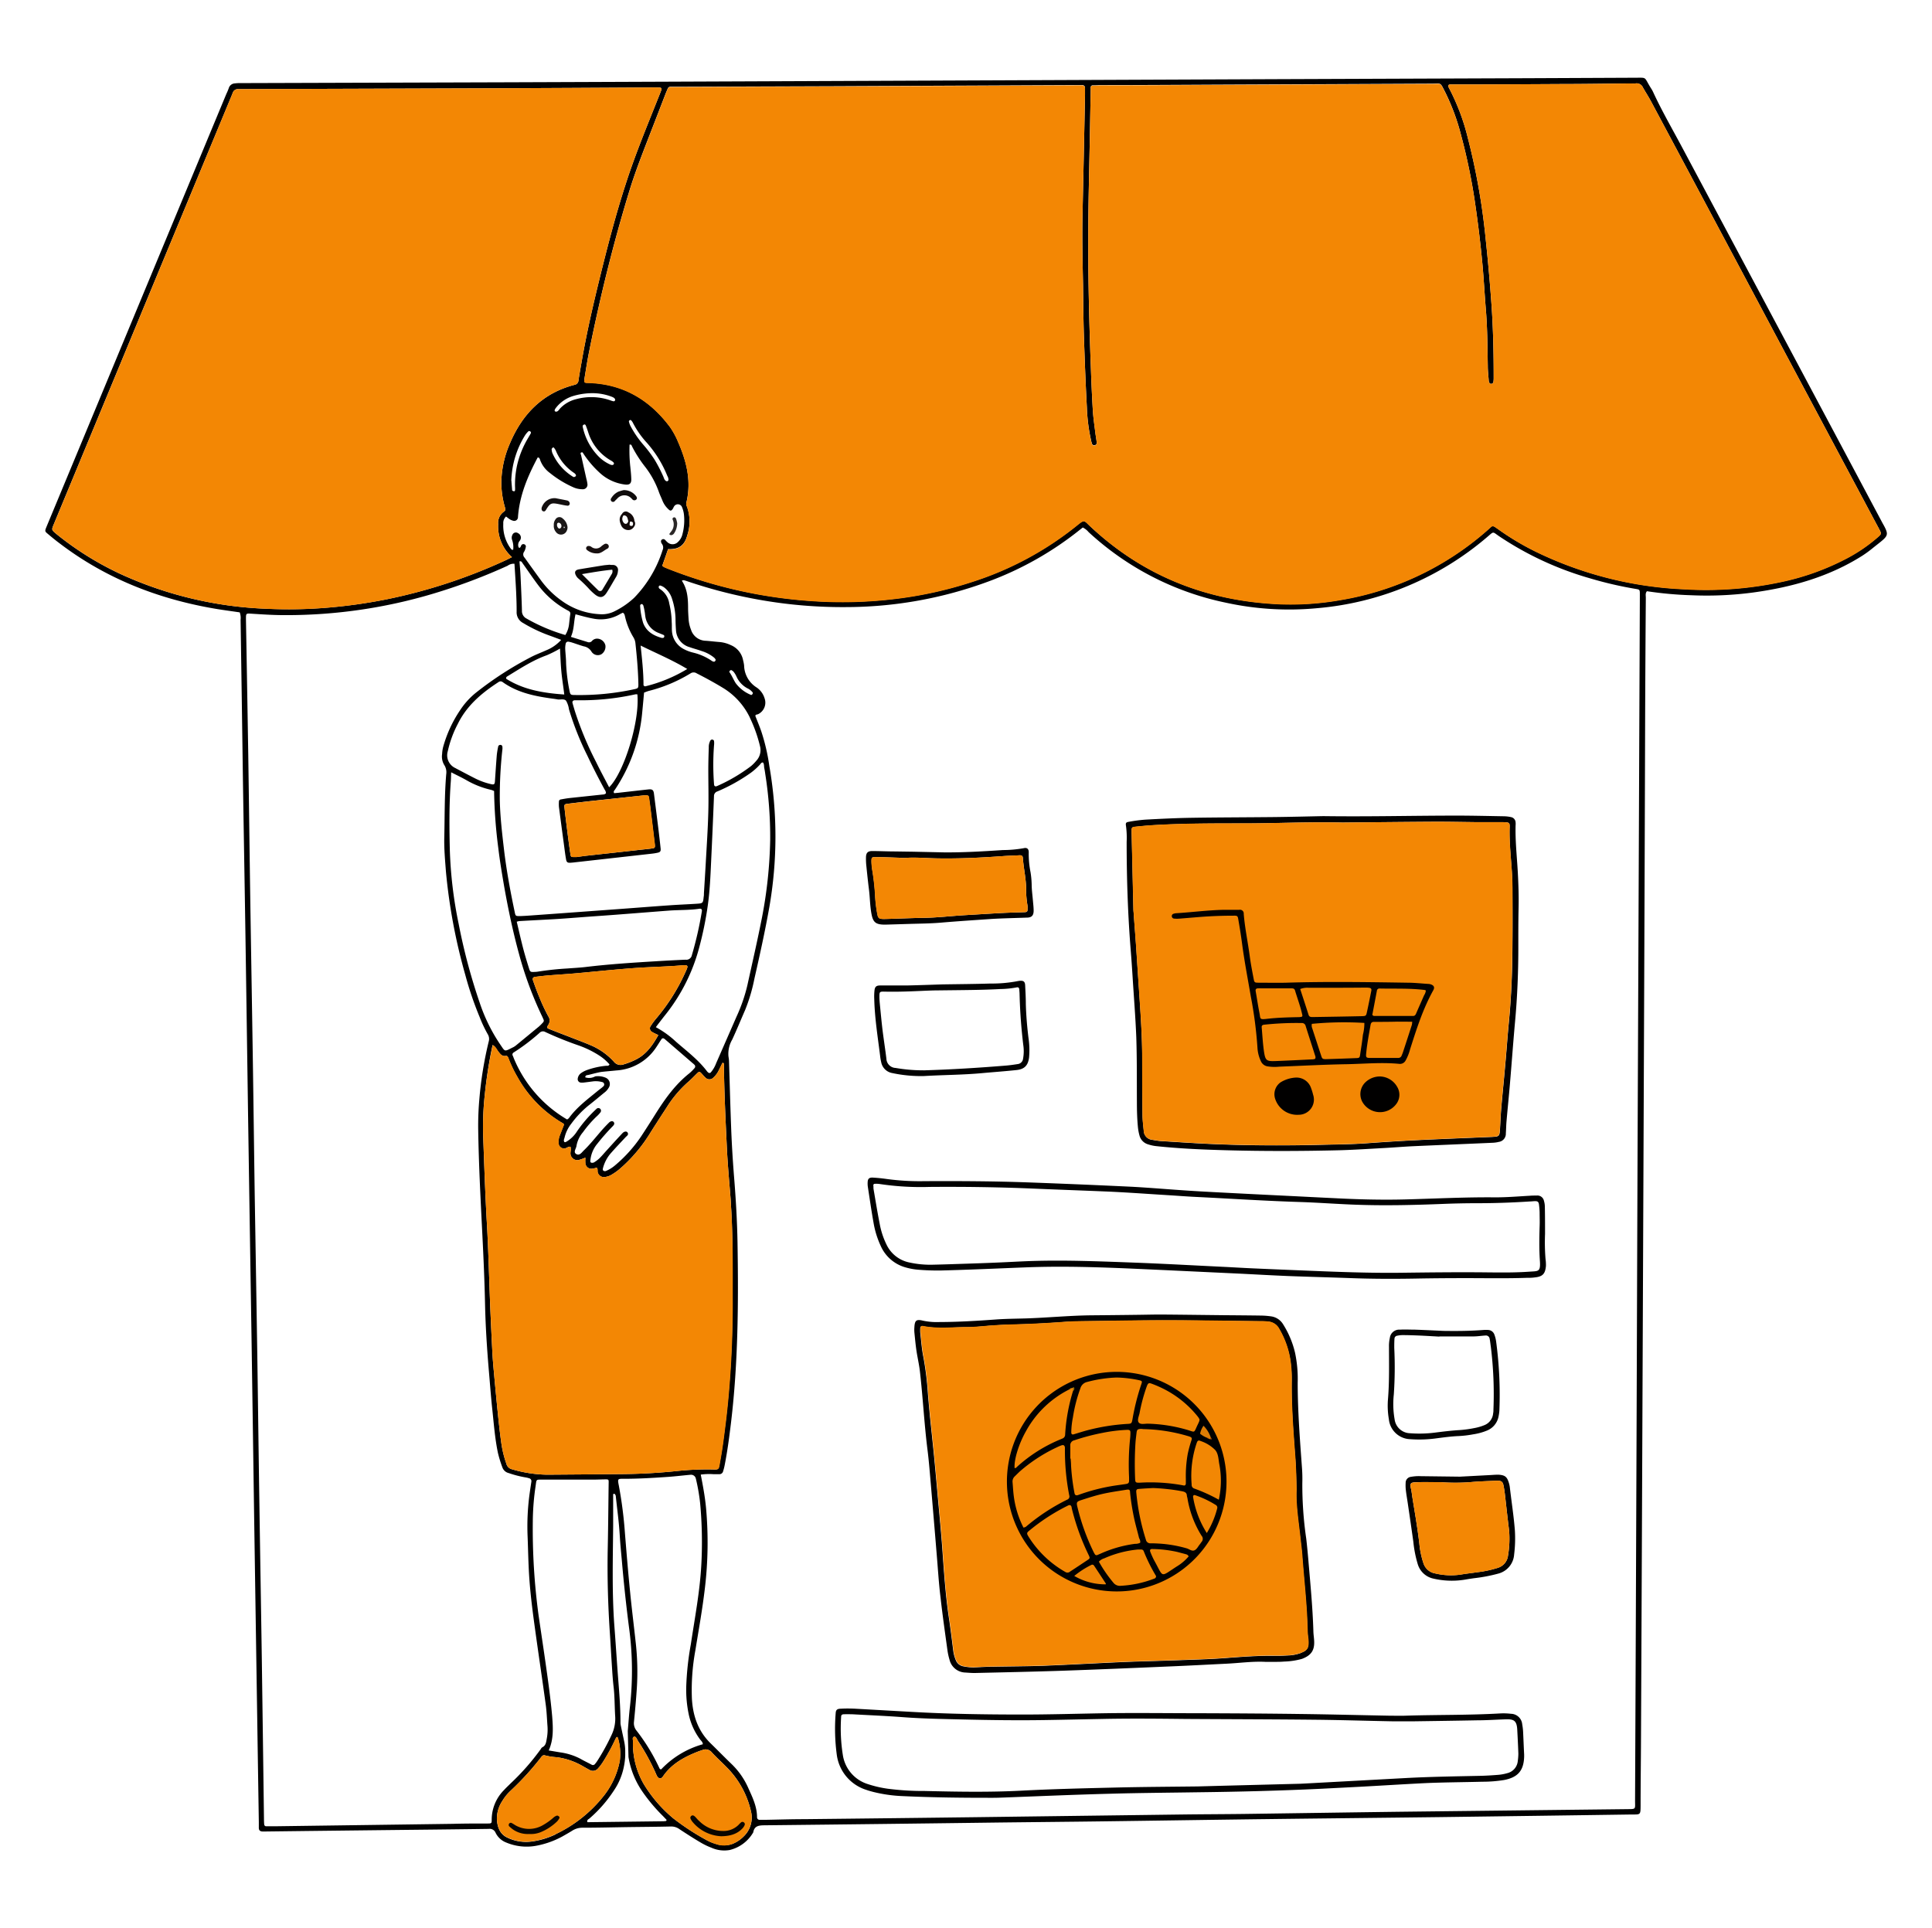
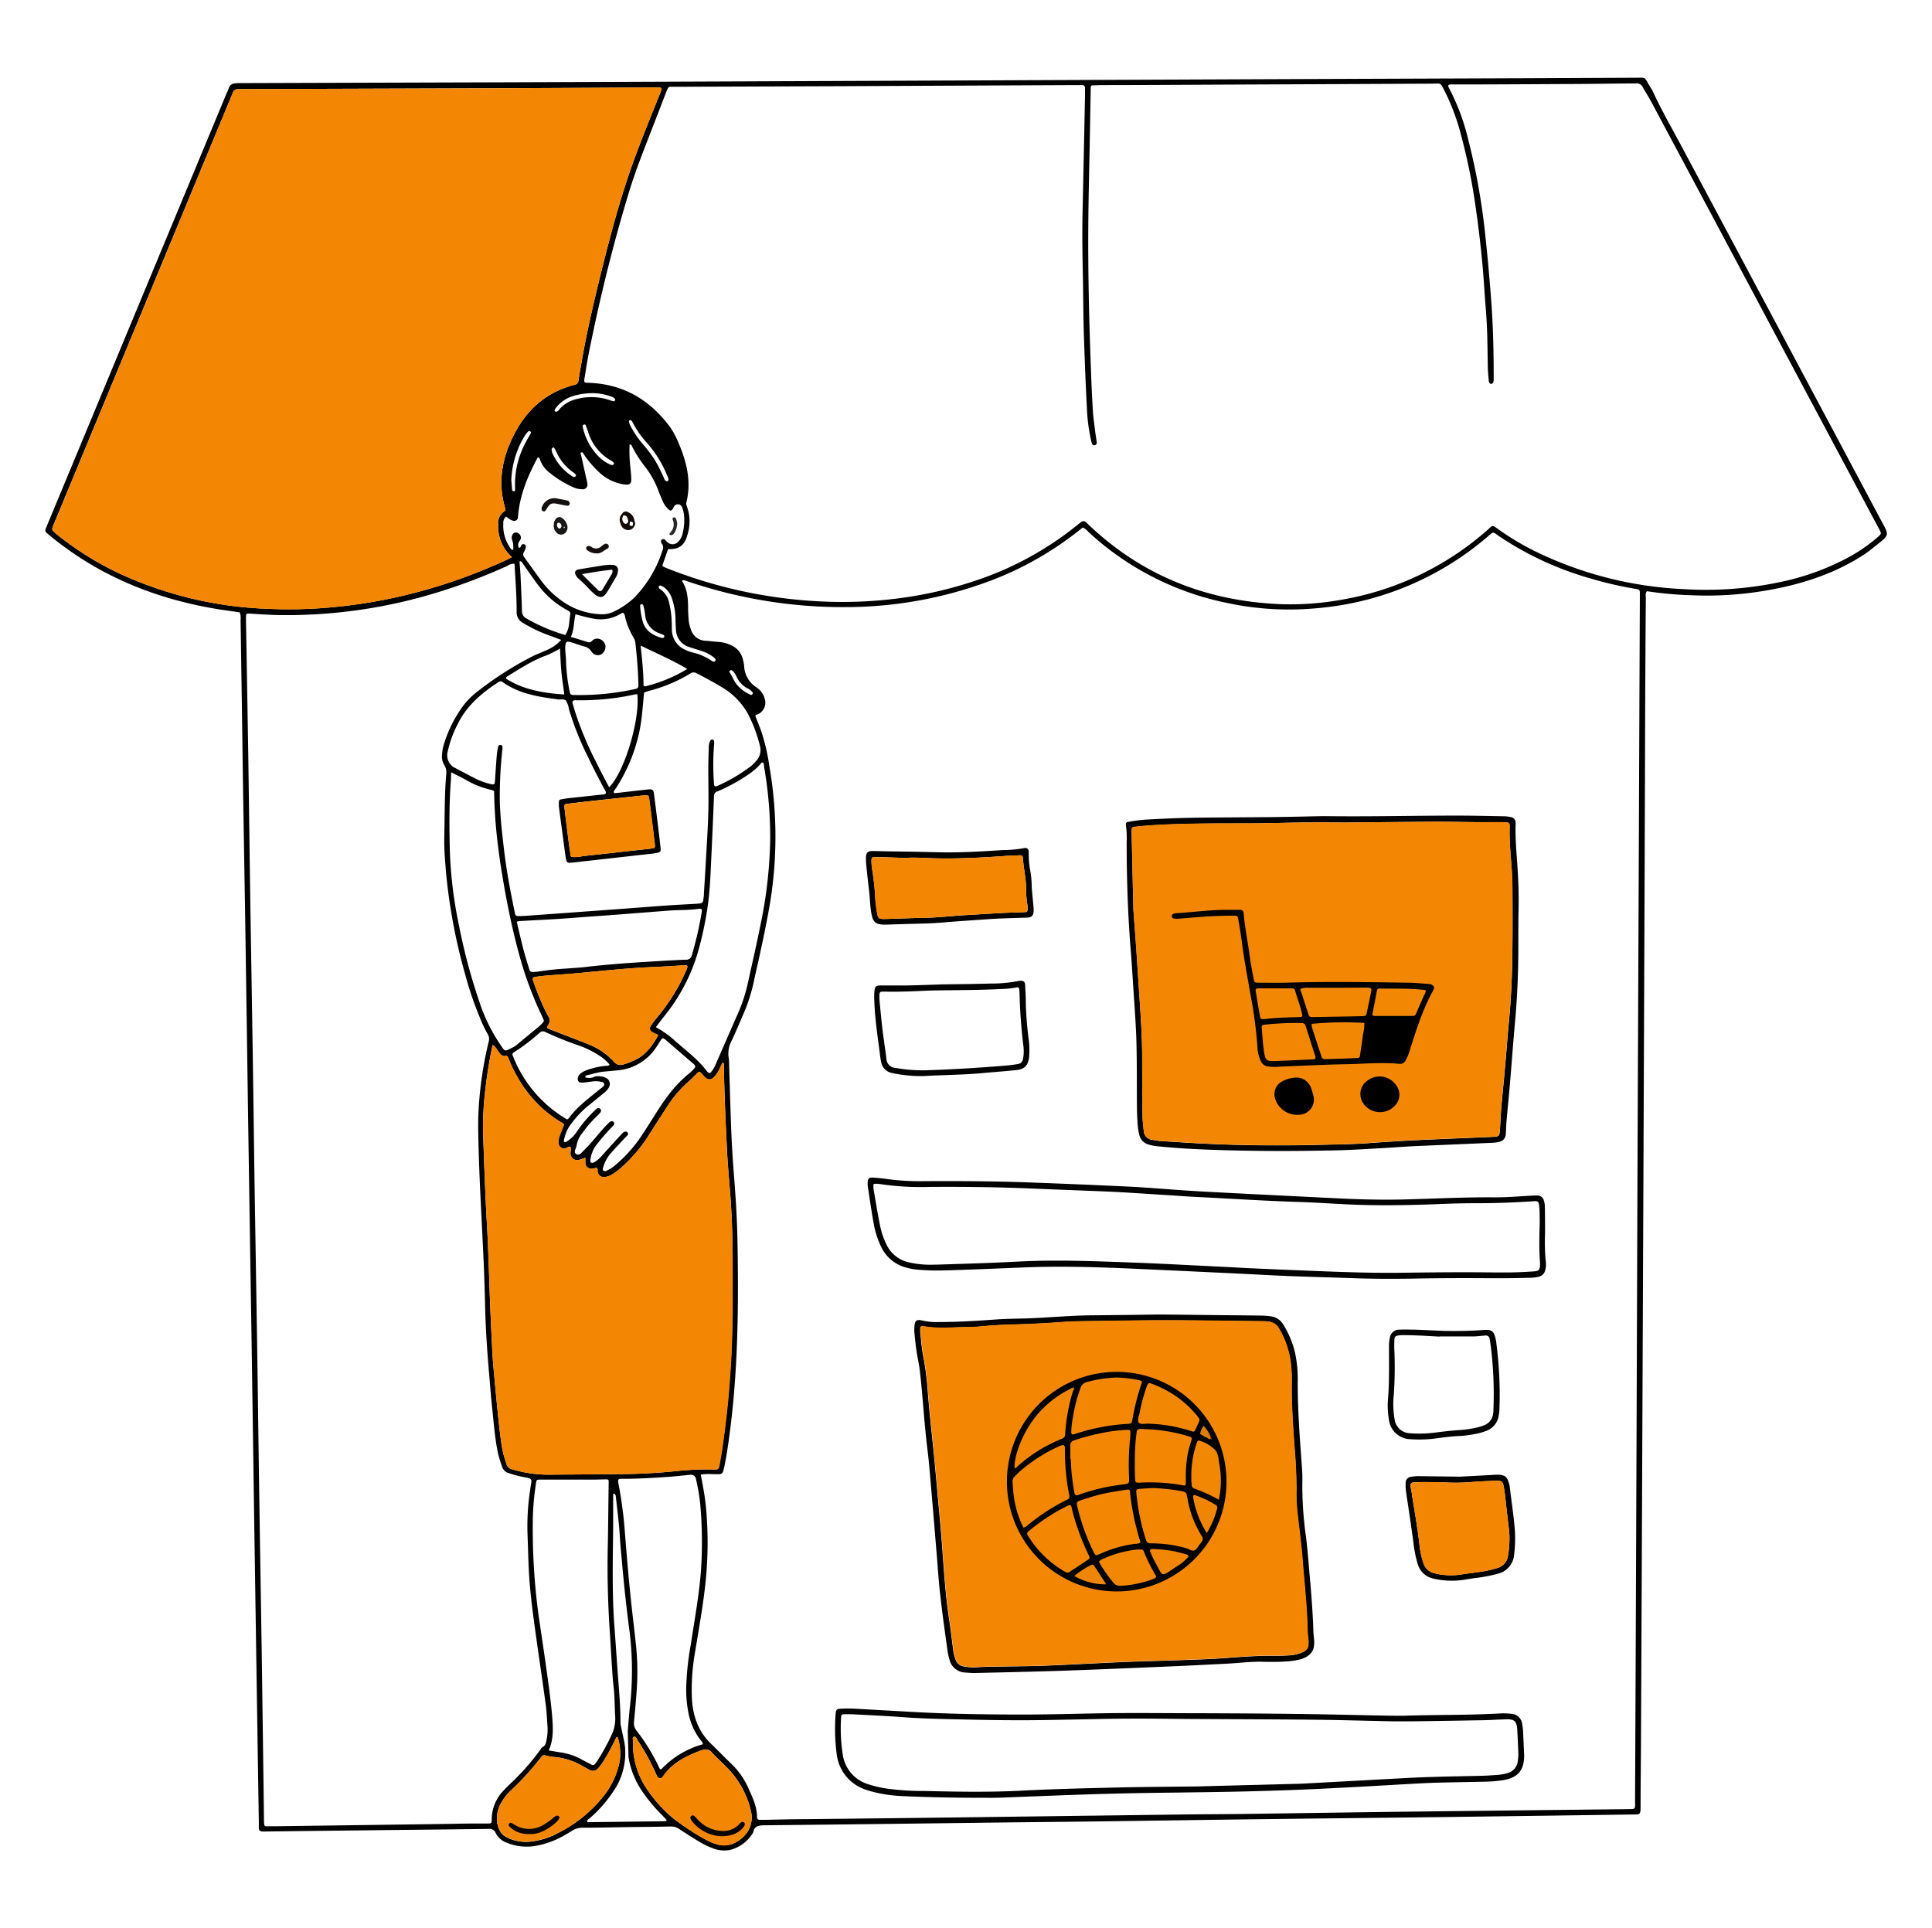
<svg xmlns="http://www.w3.org/2000/svg" viewBox="0 0 517 516" id="startup-of-online-shopping-business-with-customer-support">
  <g>
    <path fill="#020101" d="M276.4 240.93c-.11-1.28-.28-2.55-.32-3.83a24.44 24.44 0 0 0-.3-3.62 25.2 25.2 0 0 1-.49-5.42c0-.85-.45-1.28-1.29-1.08a32.1 32.1 0 0 1-5.62.51c-5.24.35-10.49.66-15.75.62l-8.29-.18-4.85-.07c-2 0-4-.1-6.06-.11-1.14 0-1.63.42-1.69 1.53a17.67 17.67 0 0 0 .11 2.62c.21 2.07.43 4.15.69 6.22s.26 4.44.7 6.63c.4 2 1.1 2.62 3.14 2.69h.81l6.06-.18c2.83-.09 5.66-.1 8.49-.34 4.56-.39 9.13-.68 13.71-1 3.09-.18 6.19-.23 9.29-.35 1.32 0 1.85-.54 1.86-1.85 0-.91-.12-1.85-.2-2.79Zm-2.17 3.18c-2 .08-3.91.11-5.87.21-3.43.18-6.86.4-10.29.6-3.63.22-7.25.66-10.9.71-3.23.05-6.47.2-9.7.29-2.67.08-2.45 0-2.89-2.5a37.16 37.16 0 0 1-.41-4.23 64.23 64.23 0 0 0-.78-6.62 16.85 16.85 0 0 1-.17-2c0-1.07.07-1.21 1.09-1.19 2.16 0 4.32.11 6.47.17a9.9 9.9 0 0 0 1.21.06c2.9-.23 5.8.06 8.69.11 5.94.11 11.87-.18 17.79-.61 1.48-.11 3-.14 4.44-.22.48 0 .76.17.8.67.22 3.09 1 6.13.88 9.25a28 28 0 0 0 .38 3.62 7 7 0 0 1 0 .8c.03.66-.11.86-.74.88Z" />
    <path fill="#010000" d="M406.16 233.41c-.23-4.17-.7-8.33-.59-12.52a4.25 4.25 0 0 0 0-.8 1.5 1.5 0 0 0-1.23-1.42 10 10 0 0 0-1.8-.22c-4.25-.07-8.5-.18-12.74-.18-11.74 0-23.47.31-35.69.14-4 .08-8.55.2-13.06.25-7.49.08-15 .08-22.46.2-4 .07-8.09.27-12.12.49a40.93 40.93 0 0 0-4.41.58c-.76.12-.88.33-.74 1.14a23.92 23.92 0 0 1 .17 4.23c0 9.78.32 19.55 1.11 29.3.18 2.22.33 4.44.47 6.66.34 5.45.78 10.89 1 16.35.19 5.73.13 11.46.16 17.19 0 2.36.06 4.72.3 7.07a13.33 13.33 0 0 0 .39 2 3.33 3.33 0 0 0 2.28 2.37 10.44 10.44 0 0 0 2.36.5c6.25.66 12.52.92 18.78 1.09 10 .27 20 .24 29.94 0 4.11-.11 8.21-.39 12.32-.61 2.49-.14 5-.35 7.47-.47 7.07-.32 14.14-.6 21.22-.92a8.29 8.29 0 0 0 1.79-.24 2.19 2.19 0 0 0 1.88-2.28c.08-1.08.08-2.16.18-3.23.29-3.36.64-6.71.92-10.07.47-5.51.86-11 1.36-16.53.63-6.85.9-13.72.88-20.6 0-3.3 0-6.61.07-9.91s-.04-6.39-.21-9.56Zm-1.49 24.2c-.1 5.39-.39 10.78-.91 16.15-.38 3.89-.63 7.79-1 11.68-.31 3.63-.69 7.25-1 10.88-.17 1.94-.24 3.9-.36 5.85s-.24 2-2.17 2.1c-6.6.28-13.2.53-19.8.85q-6.76.33-13.52.83c-4 .3-8.09.32-12.13.42-9.37.24-18.74.22-28.11-.15-5-.19-10-.54-14.94-.84-.8-.05-1.6-.21-2.4-.34a2.51 2.51 0 0 1-2.26-2.46c-.14-1.41-.32-2.82-.33-4.23-.06-5.12-.07-10.25-.08-15.37s-.34-10.38-.69-15.56q-.48-7.16-.95-14.32c-.19-2.69-.4-5.38-.6-8.07 0-.53-.1-1.07-.11-1.61l-.48-20.63v-.6c0-.66.17-.84.83-.91 1.61-.17 3.22-.33 4.83-.43 8.08-.49 16.18-.47 24.26-.48 8.43 0 16.86-.45 26.51-.24 7.54-.07 16.31-.17 25.07-.22 3.51 0 7 .07 10.52.11h6.67c.61 0 1.21 0 1.82.09a.68.68 0 0 1 .62.68 5.35 5.35 0 0 1 0 .8c-.1 4.06.38 8.08.63 12.12.1 1.68.14 3.36.13 5.05.05 6.31.07 12.58-.05 18.85Z" />
    <path fill="#020101" d="M405.38 409.57c-.3-3.89-.92-7.75-1.36-11.62a6.94 6.94 0 0 0-.27-1.18c-.49-1.6-1.07-2-2.76-2.12-.67 0-1.34.05-2 .09l-8.31.44-10.45-.13a11.39 11.39 0 0 0-2.61.17 1.59 1.59 0 0 0-1.47 1.64 11.23 11.23 0 0 0 .06 2c.14 1.21.36 2.4.53 3.6.5 3.39 1 6.79 1.47 10.18a31.44 31.44 0 0 0 1.17 5.93 5.58 5.58 0 0 0 4.23 3.9 21.8 21.8 0 0 0 8.81.2c.67-.12 1.33-.21 2-.31a42.72 42.72 0 0 0 6.53-1.24 5.67 5.67 0 0 0 4.23-5.11 34.72 34.72 0 0 0 .2-6.44Zm-1.85 6.79a3.88 3.88 0 0 1-2.73 3.22 29 29 0 0 1-5.52 1.17c-1.47.23-2.95.37-4.4.63a18.25 18.25 0 0 1-6.83-.31 4 4 0 0 1-3.16-2.8 23.3 23.3 0 0 1-1.07-5.13c-.48-4.16-1.2-8.27-1.86-12.39-.13-.8-.2-1.61-.39-2.4-.35-1.48 0-1.62 1.39-1.68 2.22-.09 4.44 0 6.66 0a54.68 54.68 0 0 0 7.68 0c2.35-.23 4.71-.28 7.06-.4h.41c1 0 1.37.32 1.56 1.25s.3 1.72.4 2.59c.37 3.15.69 6.3 1.1 9.44a26.62 26.62 0 0 1-.3 6.81Z" />
    <path fill="#010000" d="M351.66 439c-.05-.81-.18-1.62-.2-2.42-.19-6.48-.83-12.92-1.37-19.37-.16-1.81-.33-3.62-.54-5.43a99.31 99.31 0 0 1-1.05-14.91 39.11 39.11 0 0 0-.09-4c-.55-7.6-1.15-15.19-1.15-22.82a33.94 33.94 0 0 0-.7-8 24.84 24.84 0 0 0-3.18-7.61 4.47 4.47 0 0 0-3.25-2.16 20.87 20.87 0 0 0-2.62-.21c-3.3-.05-6.6-.07-9.91-.1-5.66-.06-11.33-.14-17-.18-2.09 0-4.18.06-6.27.08q-6.07.08-12.14.13c-5.6.05-11.17.58-16.76.8-2.9.11-5.81.1-8.7.3-5.11.37-10.22.69-15.35.7a17.81 17.81 0 0 1-4.42-.37c-1.75-.43-2.17-.06-2.27 1.74a8.42 8.42 0 0 0 0 1.42c.17 1.67.32 3.35.57 5s.69 3.57.9 5.37c.81 7 1.16 14.11 2.05 21.14.41 3.27.65 6.57.94 9.86q.78 9.08 1.52 18.14c.32 3.76.54 7.53 1 11.28.53 4.76 1.21 9.49 1.86 14.23a16.91 16.91 0 0 0 .56 2.56 4.46 4.46 0 0 0 4.26 3.43c.87.06 1.75.14 2.62.12 7.76-.18 15.51-.34 23.26-.6 9.57-.33 19.14-.74 28.7-1.15 5.12-.21 10.24-.49 15.36-.74 3.43-.17 6.85-.66 10.3-.49H341c.88 0 1.76 0 2.63-.08a19.41 19.41 0 0 0 4.79-.72c2.49-.94 3.41-2.33 3.24-4.94Zm-3.6 3.39a11.11 11.11 0 0 1-3.37.64c-1.21.06-2.42.11-3.63.09-4.39-.06-8.76.28-13.13.61s-8.61.43-12.93.59c-4.71.18-9.43.27-14.14.46-7.14.31-14.28.72-21.42 1-4.58.17-9.16.17-13.75.26-1.68 0-3.36.12-5.05.19a13.33 13.33 0 0 1-2.81-.28 2.64 2.64 0 0 1-2.08-1.71 9.72 9.72 0 0 1-.67-2.54c-.37-2.94-.73-5.88-1.17-8.81-.89-6-1.3-12.05-1.73-18.1-.39-5.45-.94-10.88-1.42-16.32-.28-3.15-.57-6.31-.88-9.46s-.67-6.43-1-9.65q-.31-3.21-.58-6.44a83.35 83.35 0 0 0-1.22-9.82c-.43-2.1-.57-4.27-.82-6.41a8.15 8.15 0 0 1 0-1.21c0-.4.25-.66.64-.58 4 .8 7.94.28 11.9.28 2.29 0 4.57-.3 6.86-.45 1.55-.1 3.09-.2 4.64-.23 4.86-.12 9.7-.35 14.54-.72 2.15-.16 4.31-.17 6.47-.2 7-.09 14-.23 21-.22 8.22 0 16.45.15 24.67.24.74 0 1.49 0 2.22.09a3.67 3.67 0 0 1 3.1 2 23.9 23.9 0 0 1 3 8.52 34.07 34.07 0 0 1 .33 5.24c-.1 7.09.48 14.15 1 21.2.17 2.5.25 5 .27 8-.2 3.92.51 8.32 1 12.74.18 1.67.41 3.34.53 5 .49 6.66 1.28 13.29 1.42 20 0 1 .22 2 .25 3 .09 1.69-.38 2.36-2.04 2.97Z" />
    <path d="M504.58 141.55c-.22-.49-.5-1-.75-1.43Q477 89.75 450.1 39.38c-2.62-4.92-5.42-9.74-7.75-14.8a8.06 8.06 0 0 0-.57-1c-1.87-3-1-2.79-3.87-2.78l-29.34.13-66 .25-122.57.51q-41.88.18-83.76.33l-72 .22a9.53 9.53 0 0 0-1.41.08 1.77 1.77 0 0 0-1.62 1.3 14.76 14.76 0 0 1-.63 1.49l-43.62 105c-1.52 3.67-3.05 7.33-4.57 11-.4 1-.39 1.11.38 1.74 1 .85 2.06 1.72 3.13 2.52C28.52 155 42.77 160.46 58.15 163c2 .32 4 .59 6 .88a4.25 4.25 0 0 1 .23 2q.33 21.54.63 43.09c.21 13.75.46 27.51.67 41.27q.36 24 .7 48 .45 29.63.92 59.27.36 24 .7 47.95.41 27.1.83 54.22.21 13.95.43 27.92v1.61c0 .53.3.88.86.92s1.08 0 1.62 0l10.73-.13 19.22-.22c9.71-.11 19.42-.2 29.13-.34a1.7 1.7 0 0 1 1.78 1 5.26 5.26 0 0 0 2.91 2.67 14.1 14.1 0 0 0 7.73.89 23.69 23.69 0 0 0 7.21-2.51c.88-.5 1.77-1 2.62-1.53a5 5 0 0 1 2.83-.83c4.12 0 8.23-.11 12.34-.17 3.78-.05 7.56-.07 11.33-.16a3.69 3.69 0 0 1 2.24.71c1.88 1.24 3.78 2.46 5.73 3.61a17.89 17.89 0 0 0 2.79 1.34 8.36 8.36 0 0 0 4.95.63 10 10 0 0 0 6.29-4.72c.29-1.74 1.47-1.87 3-1.89q31.26-.33 62.52-.74c9.24-.11 18.48-.19 27.72-.31 14.83-.19 29.67-.43 44.51-.61 15.3-.19 30.61-.34 45.92-.53q25.69-.33 51.39-.7c2.38 0 2.38.15 2.39-2.49 0-6.07.09-12.14.11-18.21q.24-51.69.45-103.39.21-48.47.4-96.92.15-36.73.26-73.45.06-15.59.18-31.16c0-.58-.18-1.21.3-1.75a99.54 99.54 0 0 0 11.95 1.08 93.69 93.69 0 0 0 16.57-.75c10.38-1.43 20.29-4.23 29.16-9.86a31.19 31.19 0 0 0 2.73-2c3.52-2.82 4.37-3.13 3.45-5.14Zm-473 11.75a82.43 82.43 0 0 1-16.08-10.06l-.47-.38c-1.25-1.06-1.26-1.06-.66-2.51l24-57.87L62 25.55l.3-.75a1.42 1.42 0 0 1 1.41-.95H65l66.36-.22q21.74-.09 43.49-.23c.61 0 1.21 0 1.82.05a.4.4 0 0 1 .33.55c-.17.52-.38 1-.58 1.51-3.13 7.89-6.41 15.72-9 23.8-2.69 8.27-4.86 16.68-6.94 25.12-1.72 7-3.34 14-4.61 21.12-.36 2.06-.74 4.11-1.06 6.18a1.3 1.3 0 0 1-1.11 1.27c-8.49 2.21-13.94 7.81-17.26 15.7a27 27 0 0 0-2.29 10.6 24.36 24.36 0 0 0 1 6.57c.12.45.11.78-.3 1.05a3.64 3.64 0 0 0-1.54 3.32 11.05 11.05 0 0 0 3.69 8.85c-.74.37-1.27.65-1.82.9a144.84 144.84 0 0 1-31.81 10.41 139.24 139.24 0 0 1-16.41 2.27 123.08 123.08 0 0 1-15.36.25 102.91 102.91 0 0 1-40.04-9.62Zm137.1-28.3a39.23 39.23 0 0 1-.21-6c.52-.14.58.3.7.54a33.59 33.59 0 0 0 3.49 5.42 24.31 24.31 0 0 1 3.66 6.71c.29.82.68 1.6 1 2.42a6.36 6.36 0 0 0 1.49 2.14c.57.57.81.55 1.25-.09.11-.17.17-.37.28-.54a1.19 1.19 0 0 1 2.2.21 7.09 7.09 0 0 1 .49 1.94 14.52 14.52 0 0 1-.41 5.21 4.06 4.06 0 0 1-1.19 2.07 2 2 0 0 1-2.76.13c-.32-.24-.55-.59-.87-.82a.63.63 0 0 0-.57 0 .57.57 0 0 0-.33.66 1 1 0 0 0 .23.54 1.65 1.65 0 0 1 .16 1.72c-.08.25-.16.51-.25.76a32.16 32.16 0 0 1-7.33 11.95 21.6 21.6 0 0 1-5.12 3.55 7.51 7.51 0 0 1-4.1.85 18.87 18.87 0 0 1-10.14-3.57 24.28 24.28 0 0 1-5.59-5.49c-1.46-2-2.9-4-4.37-6.06a1.23 1.23 0 0 1-.11-1.64 3.62 3.62 0 0 0 .4-1.13.63.63 0 0 0-.38-.82.65.65 0 0 0-.84.35 1.62 1.62 0 0 1-.28.52c-.17.14-.37.06-.44-.17a1.73 1.73 0 0 1 .36-1.67 1.31 1.31 0 0 0-.47-2 1 1 0 0 0-1.52.47 1.72 1.72 0 0 0-.06 1.37 5.8 5.8 0 0 1 .28 2.58.51.51 0 0 1-.55-.16 10.29 10.29 0 0 1-2.1-6.8 2.32 2.32 0 0 1 .74-1.92c.32.24.65.52 1 .74a3.05 3.05 0 0 0 .91.39 1 1 0 0 0 1.28-1c.41-5.77 2.61-10.93 5.28-15.94.46 0 .55.39.64.66a7.51 7.51 0 0 0 2.63 3.5 28.1 28.1 0 0 0 6.36 3.87 6 6 0 0 0 2.35.48 1.22 1.22 0 0 0 1.32-1.43 9.65 9.65 0 0 0-.28-1.38l-1.41-6.3c-.15-.41-.32-.82.4-.75a26.87 26.87 0 0 0 4.67 5.54 12.15 12.15 0 0 0 6.68 3.06c1.18.15 1.7-.25 1.68-1.39s-.15-2.23-.25-3.28Zm-.4-12.25c0-.07.12-.23.22-.29s.29-.08.36 0a2.36 2.36 0 0 1 .47.62 24.12 24.12 0 0 0 3.79 5.44 30.47 30.47 0 0 1 5.47 8.88 1.85 1.85 0 0 1 .28 1.15c-.1.08-.19.21-.3.24a.5.5 0 0 1-.35-.07c-.45-.26-.53-.76-.72-1.18a40.13 40.13 0 0 0-2.3-4.47 35 35 0 0 0-3-4 26.9 26.9 0 0 1-3.52-5.14 4.89 4.89 0 0 1-.4-1.21Zm32.39 79.33a37.9 37.9 0 0 1 2.7 7.59 4.18 4.18 0 0 1-1 3.94A11.36 11.36 0 0 1 201 205a44.89 44.89 0 0 1-9 5.31c-.6.3-.92.1-.93-.53a68 68 0 0 1 0-10.29 4.9 4.9 0 0 0 0-1.21c0-.14-.27-.33-.43-.36a.61.61 0 0 0-.51.2 3.57 3.57 0 0 0-.46 1.94c-.07 1.89-.12 3.77-.13 5.66 0 3.91.11 7.82 0 11.72-.12 4.44-.42 8.88-.67 13.32-.15 2.76-.33 5.52-.5 8.27 0 .34 0 .68-.07 1-.16 1.63-.21 1.72-1.77 1.82-2.42.16-4.85.25-7.27.42-4.1.28-8.19.61-12.29.91l-17.34 1.27-7.63.55c-.94.07-1.89.13-2.83.16-1.19 0-1.21 0-1.44-1.11-1.15-5.47-2.18-11-2.84-16.52-.53-4.55-1.07-9.1-1.15-13.68a115 115 0 0 1 .68-13.12 3 3 0 0 0 0-1 .52.52 0 0 0-.63-.37c-.17 0-.42.19-.45.32a21.67 21.67 0 0 0-.4 2.39c-.19 2.35-.34 4.7-.5 7.06-.06.76-.25.9-1 .73a18.7 18.7 0 0 1-4.35-1.57c-1.68-.85-3.34-1.74-5-2.61l-.17-.1a3.76 3.76 0 0 1-2.09-4.55 29 29 0 0 1 2.71-7.36c2.41-4.89 6.4-8.24 10.86-11.13a.89.89 0 0 1 1.11 0c3.79 2.71 8.17 3.69 12.67 4.33.66.1 1.33.17 2 .3s1.79-.25 2.3.36a6.16 6.16 0 0 1 .77 2.27 77.83 77.83 0 0 0 4.9 12.37q2.2 4.65 4.67 9.17a1.73 1.73 0 0 1 .34.92c-.27.38-.71.35-1.1.39l-8.64.92c-.8.09-1.6.24-2.39.38a.55.55 0 0 0-.46.58 9.5 9.5 0 0 0 0 1.41q.69 5.29 1.41 10.6c.15 1.14.29 2.28.49 3.4.14.82.4 1 1.25.94l.6-.05 21.09-2.37a14.24 14.24 0 0 0 1.59-.26c.68-.15.86-.41.78-1.16-.19-1.81-.4-3.61-.62-5.42-.38-3.07-.77-6.15-1.16-9.22-.12-1-.48-1.25-1.49-1.14-2.68.29-5.35.6-8 .9l-1.16.11c-.27-.44 0-.67.2-.93a44.29 44.29 0 0 0 7.29-20.53c.18-1.81.34-3.61.51-5.46.44-.15.86-.34 1.31-.46a40.17 40.17 0 0 0 11.12-4.68 1.49 1.49 0 0 1 1.67 0c2.46 1.25 4.87 2.57 7.21 4a18.83 18.83 0 0 1 7.01 7.84Zm-5.41-12.52c.05-.1.19-.14.36-.26a2.27 2.27 0 0 1 .62.4 5.75 5.75 0 0 1 .84 1.35 6.61 6.61 0 0 0 2.92 3.15 3.75 3.75 0 0 1 1.4 1.1c.14.22 0 .38-.1.52s-.26.19-.34.15a9.6 9.6 0 0 1-4.07-3.12c-.62-.94-1-2-1.68-2.95a.41.41 0 0 1 .05-.37ZM196 348.8q0 8.51-.51 17c-.31 5-.74 10.08-1.36 15.09-.41 3.28-.81 6.56-1.4 9.8-.55 3-.13 2.55-2.95 2.55a77.89 77.89 0 0 0-8.08.37 152 152 0 0 1-15.53.88q-9.9.09-19.81.16a34.9 34.9 0 0 1-9.36-1.45 2 2 0 0 1-1.49-1.47 28.13 28.13 0 0 1-1.35-5.48c-.34-2.4-.61-4.81-.86-7.23q-.6-5.92-1.14-11.87c-.17-1.81-.32-3.62-.41-5.44q-.31-6-.56-11.91c-.3-7.41-.47-14.83-.89-22.23-.45-7.8-.71-15.61-1-23.43a79.08 79.08 0 0 1 .42-11.1 124.28 124.28 0 0 1 2.09-13.38c.88.49 1.11 1.24 1.56 1.79s.92 1.33 2 1.13c.44-.08.6.42.75.81a33 33 0 0 0 2.37 4.9 32.59 32.59 0 0 0 12.19 12.36c.11.06.16.2.24.3l-1.17 3a4.65 4.65 0 0 0-.28 2 1.43 1.43 0 0 0 1.83 1.34c.45-.1.81-.49 1.33-.4.24.59 0 1.2 0 1.79a1.84 1.84 0 0 0 2.23 1.75 10.9 10.9 0 0 0 1.77-.63 12.45 12.45 0 0 0 0 1.51 1.6 1.6 0 0 0 1.85 1.45 8.06 8.06 0 0 0 1.18-.27c.38.38.14.9.3 1.33a1.66 1.66 0 0 0 1.74 1.18 4.37 4.37 0 0 0 1.92-.6 15.29 15.29 0 0 0 2.3-1.64 40.94 40.94 0 0 0 7.73-9c1.57-2.51 3.19-5 4.8-7.48a31 31 0 0 1 5.88-6.89c.81-.7 1.54-1.5 2.32-2.25.39-.38.6-.37 1 .05s.7.82 1.1 1.17a1.45 1.45 0 0 0 2.17 0 5.93 5.93 0 0 0 1.43-1.94c.34-.65.64-1.32 1-2 .55.1.37.52.37.79.08 7.28.44 14.55.78 21.82.21 4.57.65 9.14 1 13.71.08 1 .11 2 .18 3 .46 8.35.32 16.71.32 25.06Zm-11.75 109.72a17.29 17.29 0 0 0 3.1 7c.28.36.7.66.73 1.27a24.47 24.47 0 0 0-11.15 6.72c-.39 0-.46-.3-.56-.51a51.89 51.89 0 0 0-6-9.81 3.14 3.14 0 0 1-.72-2.41c.3-3 .57-6 .77-9.06a69.78 69.78 0 0 0-.27-11.83c-.5-4.65-1.09-9.29-1.55-14-.52-5.16-.94-10.33-1.36-15.5a112.6 112.6 0 0 0-1.64-12.82c-.38-1.91-.31-1.82 1.45-1.82 3.92 0 7.82-.24 11.72-.51 2-.14 4-.39 6.05-.57a1.31 1.31 0 0 1 1.38 1 51.79 51.79 0 0 1 1.17 6.77 112.92 112.92 0 0 1 .3 16.35c-.39 7.16-1.74 14.17-2.8 21.23a77.13 77.13 0 0 0-1.23 11.24 31.94 31.94 0 0 0 .61 7.26Zm-36.48.93c-.31-3.56-.76-7.1-1.25-10.64-.75-5.47-1.58-10.92-2.38-16.39a171.88 171.88 0 0 1-1.56-25.55 66.38 66.38 0 0 1 .74-9.13c.24-1.68.11-1.77 1.24-1.77h14.14c1.15 0 2.29-.06 3.44-.07.63 0 .74.09.74.64-.08 5.82-.12 11.64-.24 17.45-.17 7.74.05 15.47.57 23.19.17 2.61.31 5.21.48 7.81.14 2.15.26 4.31.51 6.45.3 2.55.26 5.11.41 7.67a10.09 10.09 0 0 1-1 5.28 56.69 56.69 0 0 1-3.68 6.71 8.66 8.66 0 0 1-.73 1 .68.68 0 0 1-.9.15c-1-.54-2-1-3-1.58a16.38 16.38 0 0 0-5.36-1.7l-3.1-.52c1.33-2.95 1.16-5.99.93-9Zm26.8-183.23c.46.27 1 .48 1.59.8-1.49 2.67-3.12 5-5.7 6.38a18.51 18.51 0 0 1-3.54 1.44 2.28 2.28 0 0 1-2.68-.75 17.74 17.74 0 0 0-6.42-4.46c-1.48-.63-3-1.2-4.5-1.78-2.07-.81-4.15-1.59-6.21-2.41-.79-.31-.84-.42-.42-1.11a2.06 2.06 0 0 0 0-2.4 48.11 48.11 0 0 1-2.46-5.3c-.58-1.37-1.08-2.77-1.57-4.16-.25-.7 0-1 .73-1.06 1.14-.13 2.28-.28 3.42-.37 2.28-.19 4.57-.32 6.85-.52 3.36-.29 6.71-.64 10.06-.94 2.55-.23 5.1-.45 7.66-.61 3.5-.21 7-.29 10.5-.57 2.48-.2 2.45-.18 1.39 2.09a51.82 51.82 0 0 1-7.53 11.92 19.12 19.12 0 0 0-1.57 2.1 1.1 1.1 0 0 0 .4 1.71Zm-6.64 26.86c-.25-.39-.88-.34-1.38.2-1.43 1.51-2.82 3.06-4.22 4.6-.64.7-1.24 1.43-1.91 2.09a8.14 8.14 0 0 1-1.44 1.09 1 1 0 0 1-.76.09c-.3-.08-.26-.42-.23-.68a8.07 8.07 0 0 1 1.84-4.37 57.6 57.6 0 0 1 4.13-4.7c.26-.27.58-.62.31-1.06s-.88-.32-1.26.05c-.72.71-1.41 1.44-2.07 2.2-1.55 1.78-3 3.63-4.7 5.27-.56.54-1.12 1.47-2 1s-.16-1.35 0-2.06A7.66 7.66 0 0 1 156 303a30.26 30.26 0 0 1 3.55-4.12 8.21 8.21 0 0 0 1.11-1.17.74.74 0 0 0 0-.93.71.71 0 0 0-1.07 0 35.36 35.36 0 0 0-5.14 5.93 8.51 8.51 0 0 1-2.85 2.81c-.18.09-.34.22-.56.11-.34-.46 0-.91.07-1.34a9.6 9.6 0 0 1 1.78-3.59 26.36 26.36 0 0 1 4.56-4.82c1.44-1.12 2.82-2.29 4.23-3.44a4.44 4.44 0 0 0 1.21-1.34 1.82 1.82 0 0 0-.85-2.7 5.26 5.26 0 0 0-2.77-.34 3.39 3.39 0 0 1-2.14.38c-.18-.05-.5-.08-.51-.15 0-.4.24-.53.58-.58.28 0 2.86-.76 3.93-.87 1.27-.14 2.55-.24 3.82-.37a13.74 13.74 0 0 0 10.52-6c.54-.77 1-1.58 1.54-2.36a.48.48 0 0 1 .7-.15 1.91 1.91 0 0 1 .32.24l7.33 6.33a4.28 4.28 0 0 1 .45.4.63.63 0 0 1 .06.9 11.36 11.36 0 0 1-1.43 1.43c-3.77 3-6.47 6.8-9 10.81-1.25 2-2.53 4-3.81 5.95a37.41 37.41 0 0 1-7.14 7.93 9 9 0 0 1-2.22 1.37.78.78 0 0 1-.77 0c-.26-.18-.21-.45-.14-.72a9.89 9.89 0 0 1 2.3-4.21c1.24-1.41 2.55-2.77 3.83-4.15.35-.31.79-.61.44-1.16Zm-12.64-13.38a4.19 4.19 0 0 0 1 0c.74-.08 1.47-.19 2.21-.28a6.34 6.34 0 0 1 2.6.15.66.66 0 0 1 .3 1.2c-.38.37-.83.68-1.24 1-2.8 2.32-5.76 4.46-7.92 7.46a2.07 2.07 0 0 1-.49.36 34 34 0 0 1-14.14-16.1c-.14-.31-.24-.64-.38-.94a.62.62 0 0 1 .21-.88 53.3 53.3 0 0 0 6.92-5.24 1.26 1.26 0 0 1 1.6-.23 95.85 95.85 0 0 0 9 3.62 26.25 26.25 0 0 1 5.42 2.67 13 13 0 0 1 2.72 2.36c-.24.52-.7.34-1 .38a20.92 20.92 0 0 0-5.11 1.16 6.44 6.44 0 0 0-1.59.86 2.12 2.12 0 0 0-.79 1.37.92.92 0 0 0 .68 1.08Zm28.16-32.87q-4.14.18-8.28.44c-6.12.37-12.24.77-18.33 1.5-1.67.2-3.35.28-5 .41a79.77 79.77 0 0 0-8 .86 7.36 7.36 0 0 1-.81.06c-1.06.06-1.17 0-1.46-.93-.56-1.8-1.12-3.61-1.59-5.43-.61-2.33-1.13-4.69-1.7-7.07a4 4 0 0 1 .66-.17c3.43-.2 6.87-.36 10.3-.57 3.09-.2 6.18-.46 9.27-.68 2-.14 3.9-.27 5.84-.42 4.91-.37 9.81-.77 14.71-1.14 2.69-.2 5.4-.09 8.07-.49.55-.08.77.17.69.67a97.32 97.32 0 0 1-2.69 11.8 1.49 1.49 0 0 1-1.68 1.16Zm-44.61-1.71a97.78 97.78 0 0 0 6.2 16.82c.15.3.28.61.41.92a.64.64 0 0 1-.12.74 13.63 13.63 0 0 1-1.14 1.14c-2 1.64-3.94 3.25-5.92 4.87a5.15 5.15 0 0 1-.82.59c-2.62 1.29-2.18 1.36-3.64-.75a45.75 45.75 0 0 1-5.41-11 157.18 157.18 0 0 1-5.67-21.24 114.33 114.33 0 0 1-2.36-19.84c-.14-6.06-.19-12.12.26-18.18.06-.74.06-1.47.1-2.51 1.53.78 2.8 1.38 4 2.06a23.67 23.67 0 0 0 6.73 2.65 6.27 6.27 0 0 1 .76.3 132.48 132.48 0 0 0 1.13 15.31c.41 3.47 1 6.93 1.59 10.38 1.06 5.97 2.31 11.89 3.9 17.74Zm52.79 29.44a8 8 0 0 1-1.43 2.44.47.47 0 0 1-.7 0 1.54 1.54 0 0 1-.29-.28c-2.33-3.1-5.42-5.41-8.3-7.92a25.85 25.85 0 0 0-5.41-3.91c1-1.34 2-2.61 3-3.88a48.86 48.86 0 0 0 8.55-17.23 93.36 93.36 0 0 0 2.35-11.45c.55-3.87.71-7.78.89-11.68q.42-8.78.77-17.56a1.29 1.29 0 0 1 .94-1.3 47.29 47.29 0 0 0 8.95-5 17 17 0 0 0 2.4-2.16c.21-.23.35-.58.8-.59.38.41.26 1 .36 1.47s.2 1.06.27 1.6a108.16 108.16 0 0 1 1.32 17.7 120.51 120.51 0 0 1-2.18 20.66c-1.19 6.07-2.58 12.09-3.91 18.14a43.68 43.68 0 0 1-2.88 8.38ZM162 172.69a2.34 2.34 0 0 0-2.19-1.78 1.82 1.82 0 0 0-1.42.65 1 1 0 0 1-1.09.28l-4.53-1.4c.9-2 .74-4 1.24-6.05 1.64.44 3.17.87 4.75 1.16a10.16 10.16 0 0 0 7.18-1.22c.23-.13.48-.24.73-.36.47.26.51.74.62 1.18a18.77 18.77 0 0 0 2.2 5.39 3.84 3.84 0 0 1 .56 1.7c.39 3.61.71 7.23.78 10.87 0 1-.05 1.11-1.07 1.33a69.06 69.06 0 0 1-15.85 1.56c-1.26 0-1.31-.06-1.55-1.33a47 47 0 0 1-.88-7.2c0-1.28-.17-2.55-.23-3.83a5.9 5.9 0 0 1 .13-1.39.64.64 0 0 1 .75-.52 6.67 6.67 0 0 1 1 .24c1 .32 2 .69 3.07 1a3 3 0 0 1 2.07 1.4 2 2 0 0 0 2.64.73 2.44 2.44 0 0 0 1.09-2.41Zm1 38c-1.19-2.29-2.41-4.54-3.52-6.83a88.9 88.9 0 0 1-5.65-13.57c-.21-.71-.43-1.42-.62-2.13-.12-.47.13-.75.64-.76h2.62a67.08 67.08 0 0 0 13.53-1.58 2.62 2.62 0 0 1 .56 0c.68 7.18-3.56 20.93-7.56 24.87Zm-10.4-46.24c-.14.86-.22 1.73-.32 2.59a6.9 6.9 0 0 1-1 2.9 47.74 47.74 0 0 1-10.39-4.41 2.24 2.24 0 0 1-1.22-2.1c-.08-3.09-.23-6.18-.37-9.26-.06-1.32-.19-2.63-.28-3.94.54-.12.65.25.83.51 1.36 1.91 2.67 3.86 4.08 5.74a24 24 0 0 0 8 6.89c.52.26.77.5.67 1.08Zm-1.6 21.41c-5.58-.38-10.87-1.26-15.53-4.2-.1-.49.19-.59.38-.71 3.38-2.06 6.68-4.24 10.45-5.59a30.32 30.32 0 0 0 3.55-1.79c.13 2.22.19 4.24.38 6.24s.52 3.94.77 6.05Zm21.28 27a4.39 4.39 0 0 1 .81 0 .54.54 0 0 1 .54.49c.15 1 .29 2 .41 3 .4 3.21.78 6.42 1.17 9.63.1.84 0 1-.76 1.09-1.2.17-2.41.27-3.61.41L157 229c-1 .11-2 .26-2.69.35h-.72c-.71 0-.83 0-.94-.74-.22-1.4-.41-2.8-.59-4.2-.35-2.74-.7-5.48-1-8.22-.1-.83 0-1 .8-1.08q2.9-.36 5.81-.69Zm5.14-42.16a.77.77 0 0 1-.4 0c-2.21-.63-4.07-1.72-4.92-4a20 20 0 0 1-.8-4.55.44.44 0 0 1 .56-.47c.07.07.25.2.29.36.15.51.25 1 .35 1.57s.12.93.19 1.39a5.61 5.61 0 0 0 3.67 4.43c.42.19.87.34 1.29.54.08 0 .1.23.12.35s-.13.35-.32.4Zm6.49 8.33a39.89 39.89 0 0 1-11.3 4.66c-.23-.13-.3-.14-.34-.19a.31.31 0 0 1-.07-.18c0-3.49-.4-7-.77-10.56 4.21 2.08 8.41 3.83 12.51 6.29Zm7.55-2.3c-.08.23-.23.38-.45.35a1.26 1.26 0 0 1-.54-.22 14.94 14.94 0 0 0-4.94-2.2 10.78 10.78 0 0 1-2.64-1 5.84 5.84 0 0 1-3.07-4.7c-.07-.81 0-1.62-.07-2.42a22.85 22.85 0 0 0-.65-5 5.66 5.66 0 0 0-2.55-3.94.67.67 0 0 1-.25-.3.51.51 0 0 1 0-.38.36.36 0 0 1 .49-.19 3.52 3.52 0 0 1 .89.44 6 6 0 0 1 2.16 3.09 18.26 18.26 0 0 1 .93 5.34c0 1 .05 2 .12 3a5 5 0 0 0 3.65 4.59c1.07.38 2.18.66 3.26 1.05a9.8 9.8 0 0 1 3.35 1.8c.18.23.42.41.34.71Zm-54.64-48.1a24.45 24.45 0 0 1 3.73-12.21 6.06 6.06 0 0 1 .77-.92.39.39 0 0 1 .53-.07.41.41 0 0 1 .2.51c-.21.42-.47.82-.7 1.23a24.85 24.85 0 0 0-3 7.45 24.18 24.18 0 0 0-.53 5.62 6.69 6.69 0 0 1 0 1c0 .1-.19.26-.26.25s-.49-.14-.51-.25c-.05-.84-.15-1.72-.2-2.59Zm10.78-8.36c0-.16.18-.33.22-.41.22-.15.35-.15.45 0a4.57 4.57 0 0 1 .43.65 13.31 13.31 0 0 0 5 6.11 1.38 1.38 0 0 1 .39.44.46.46 0 0 1 0 .36 1.08 1.08 0 0 1-.5.25c-.1 0-.24-.08-.36-.15a14.08 14.08 0 0 1-5.42-6.28 3.15 3.15 0 0 1-.18-.95Zm8.84-6.7a.49.49 0 0 1 .32.3c.22.56.42 1.13.61 1.7a13.24 13.24 0 0 0 6.28 7.77 2.46 2.46 0 0 1 .6.51.41.41 0 0 1 0 .36.51.51 0 0 1-.31.23 1.34 1.34 0 0 1-.56-.08 10.31 10.31 0 0 1-3-2 16 16 0 0 1-4.45-8.17c-.03-.19 0-.54.54-.6Zm8.1-6.39c0 .1-.2.23-.29.22a3.19 3.19 0 0 1-.75-.2 15.46 15.46 0 0 0-9.32-.38 8.73 8.73 0 0 0-4.3 2.49c-.14.15-.25.32-.38.47s-.46.49-.85.36-.23-.55.12-1a9.2 9.2 0 0 1 4.77-3.21 18.2 18.2 0 0 1 5-.71 14.58 14.58 0 0 1 5.28 1c.31.15.62.27.76.61a.46.46 0 0 1-.01.37ZM131.58 487c0 .93-.05 1-1.07 1-3.1 0-6.21 0-9.31.09l-47.54.65h-2.43a.52.52 0 0 1-.53-.5q-.06-.71-.06-1.41-.28-21.45-.58-42.89c-.21-14.29-.46-28.59-.67-42.89-.2-12.88-.35-25.76-.54-38.64q-.33-21-.68-42.07c-.19-12.82-.34-25.63-.54-38.44-.21-14-.46-28-.67-42.08-.19-12.68-.34-25.36-.53-38q-.29-17.91-.61-35.81c0-2-.12-1.87 1.85-1.75 2.49.16 5 .32 7.47.35a137.13 137.13 0 0 0 43.58-6.6 153.58 153.58 0 0 0 17.12-6.61 2.73 2.73 0 0 1 1.83-.53c.15 2.44.32 4.91.44 7.38.08 1.82.15 3.64.14 5.46a3.2 3.2 0 0 0 1.71 3 38.83 38.83 0 0 0 6.91 3.31c1.06.38 2.12.78 3.3 1.22a10.79 10.79 0 0 1-4 2.79c-1.41.64-2.88 1.17-4.24 1.9a91.54 91.54 0 0 0-14.66 9.52 20.37 20.37 0 0 0-4.08 4.51 33.63 33.63 0 0 0-4.62 10 9.39 9.39 0 0 0-.26 1.83 4.37 4.37 0 0 0 .55 2.9 3.57 3.57 0 0 1 .55 2.5c-.48 5.64-.39 11.3-.52 16.95-.07 3 .21 6.07.44 9.09a152.22 152.22 0 0 0 5.18 27.66 90.19 90.19 0 0 0 3.85 11.31 34 34 0 0 0 2.18 4.61 2.4 2.4 0 0 1 .24 1.92 100.15 100.15 0 0 0-2.51 15.47 79.87 79.87 0 0 0-.3 8.33c.15 9.31.64 18.6 1.11 27.9.31 6.22.59 12.44.72 18.67.13 5.86.51 11.71 1 17.55.3 3.4.54 6.8.9 10.19.44 4 .72 8.05 1.55 12a32.12 32.12 0 0 0 1.18 3.84 2.38 2.38 0 0 0 1.7 1.54 28.28 28.28 0 0 0 4.69 1.19 6.87 6.87 0 0 1 .75.19.79.79 0 0 1 .63.88c-.16 1.06-.32 2.13-.47 3.2a64.48 64.48 0 0 0-.55 11.37c.16 3.94.2 7.89.5 11.83.33 4.44.91 8.85 1.52 13.25.92 6.67 1.92 13.33 2.83 20 .27 1.94.33 3.9.48 5.86a12.84 12.84 0 0 1-.2 3.33c-.16.87-.23 1.83-1.19 2.28a1.18 1.18 0 0 0-.39.46 63.53 63.53 0 0 1-8.11 9.23c-.57.58-1.17 1.12-1.71 1.72a11.24 11.24 0 0 0-3.33 7.99Zm17.12 3.9a21.17 21.17 0 0 1-6.36 1.92 11.45 11.45 0 0 1-6.5-1c-2.06-.92-2.77-2.84-2.87-5a8.55 8.55 0 0 1 1.43-4.82 12.7 12.7 0 0 1 2.29-2.82 75 75 0 0 0 8.14-8.95c.27-.35.56-.61 1-.46a17.36 17.36 0 0 0 3.19.5 18.7 18.7 0 0 1 7 2.42c.58.34 1.17.66 1.78 1a1.77 1.77 0 0 0 2.21-.4 13.74 13.74 0 0 0 1.23-1.59 52.46 52.46 0 0 0 3.48-6.37c.09-.17.2-.34.31-.51.12.1.27.16.3.25a14.72 14.72 0 0 1 .52 6.16 21.59 21.59 0 0 1-4.46 9.59 36.12 36.12 0 0 1-12.69 10.03Zm29.61-3.66a.36.36 0 0 1-.17.11l-.6.05-20.35.25c-.21-.65.3-.77.56-1a35.31 35.31 0 0 0 6.49-7.42 17.35 17.35 0 0 0 2.75-6.66 17.28 17.28 0 0 0 .32-2.78v-1a13.34 13.34 0 0 0-.29-2.81c-.31-1.44-.62-2.88-.92-4.33a3.82 3.82 0 0 1-.06-.68c0-4.09-.34-8.16-.66-12.23-.35-4.64-.64-9.28-1-13.92-.63-8.82-.38-17.64-.3-26.47v-8.49c.46-.27.54.12.69.4.36 3.47.85 6.94 1.06 10.43.14 2.35.37 4.7.58 7q.76 8.88 1.9 17.74a85.77 85.77 0 0 1 .27 21.24c-.26 2.18-.39 4.39-.59 6.58.06 2.33.13 4.63.19 6.95a22.68 22.68 0 0 0 3.82 9.4 45.44 45.44 0 0 0 5.17 6.17c.42.42.82.85 1.23 1.28a.48.48 0 0 1-.09.14Zm20.69 4.23a8.87 8.87 0 0 1-2.83 1.92 6.43 6.43 0 0 1-4.55.08 11.65 11.65 0 0 1-2.62-1.07 64.3 64.3 0 0 1-8.78-5.74 36.4 36.4 0 0 1-8-9.29 21.57 21.57 0 0 1-2.84-11.09c.13-.47-.36-1.31.33-1.51.46-.13.74.67 1 1.12a58.21 58.21 0 0 1 4.68 8.47 9.58 9.58 0 0 0 .42.92c.41.76 1.1.86 1.58.15 2.31-3.41 5.72-5.23 9.4-6.68.37-.15.76-.26 1.14-.39a2.13 2.13 0 0 1 2.54.6c1.27 1.39 2.68 2.65 4 4a24.33 24.33 0 0 1 6.47 11.7 7 7 0 0 1-1.94 6.81Zm239.21-183.38q-.13 35.1-.25 70.21-.19 51.79-.42 103.59c0 2.39.34 2.24-2.3 2.27l-57.66.66c-14.9.18-29.8.42-44.7.62-5.53.07-11.06.08-16.59.15l-55.23.72q-23 .29-45.92.53c-3.51 0-7 .12-10.52.18h-1.42a.68.68 0 0 1-.62-.7c0-2.92-1.27-5.43-2.42-8a20.26 20.26 0 0 0-4.44-6.28c-1.88-1.81-3.7-3.68-5.57-5.5-3.37-3.3-4.75-7.42-5-12a58.58 58.58 0 0 1 .93-12.88c.89-5.52 1.89-11 2.54-16.58a103.16 103.16 0 0 0 .31-21.59c-.28-2.95-.82-5.86-1.41-8.86a16.35 16.35 0 0 1 3.41-.11h1.61a1 1 0 0 0 .93-.67 15.89 15.89 0 0 0 .49-1.95c.72-3.7 1.21-7.44 1.66-11.19 1.91-16 2-32 1.74-48.08-.1-5.84-.44-11.66-.91-17.48-.35-4.37-.62-8.76-.79-13.14-.23-6.05-.39-12.1-.58-18.16a10.34 10.34 0 0 0-.14-1.1 7.54 7.54 0 0 1 1-4.54c1.22-2.62 2.31-5.3 3.47-7.95a46.12 46.12 0 0 0 2.46-8.31c1.45-6.37 2.86-12.74 4-19.17a110 110 0 0 0 0-37.8 53 53 0 0 0-2.14-9.22c-.48-1.4-1.06-2.76-1.6-4.16.05-.45.49-.34.75-.48a3.43 3.43 0 0 0 1.71-4.27 5.37 5.37 0 0 0-2.12-2.87 7.15 7.15 0 0 1-3.35-5.89 9.48 9.48 0 0 0-.27-1.39 5.45 5.45 0 0 0-3.3-4.06 8.75 8.75 0 0 0-3.1-.83c-1.21-.09-2.41-.25-3.62-.33a4.23 4.23 0 0 1-3.93-3 9.25 9.25 0 0 1-.63-2.75c-.06-.94-.13-1.88-.14-2.82 0-2.63-.14-5.22-1.67-7.49.45-.28.75-.06 1.06 0a131.1 131.1 0 0 0 20.72 5.27 127.06 127.06 0 0 0 21.95 1.78 110.25 110.25 0 0 0 38.38-6.88 87.89 87.89 0 0 0 24.5-13.89l.68-.53a4.72 4.72 0 0 1 1.55 1.22 77.1 77.1 0 0 0 36.74 18.9 79.27 79.27 0 0 0 24.33 1.48 80.51 80.51 0 0 0 45.67-19.11c1.78-1.51 1.28-1.41 3.16-.13a86.13 86.13 0 0 0 24.28 11.24 101.09 101.09 0 0 0 12.39 2.86c.84.14.92.23.95 1v1.22q-.3 74.15-.61 148.24Zm64.43-164.5a43.26 43.26 0 0 1-8.82 6 67.55 67.55 0 0 1-16.88 6.06 96.2 96.2 0 0 1-26.54 2 100.64 100.64 0 0 1-39.67-10.15 71.21 71.21 0 0 1-9.88-5.93c-1.63-1.16-1.39-1-2.7.17a79.1 79.1 0 0 1-39.45 18.81 77 77 0 0 1-16.11 1.13c-19.47-.81-36.56-7.45-50.86-20.85-1.73-1.62-1.5-1.91-3.57-.22a86.69 86.69 0 0 1-27.78 15 107.25 107.25 0 0 1-20.28 4.56 117.82 117.82 0 0 1-23.22.62 128 128 0 0 1-38.29-8.67c-.31-.13-.62-.25-.93-.4a2.94 2.94 0 0 1-.43-.35c.54-1.53 1.05-3 1.55-4.43 2.9.14 4.42-1 5.15-3.74a11.65 11.65 0 0 0-.21-7.92 1.44 1.44 0 0 1 0-1c1.31-5.58 0-10.81-2.21-15.9a21.21 21.21 0 0 0-2.2-4.09c-5.51-7.42-12.73-11.64-22.11-11.85-.78 0-.95-.17-.82-1 .41-2.53.8-5.06 1.31-7.57 2.9-14.41 6.41-28.66 10.71-42.72 1.65-5.42 3.76-10.67 5.81-16 1.3-3.32 2.58-6.66 3.87-10 .2-.51.41-1 .63-1.49a.68.68 0 0 1 .62-.44h1.82l42.7-.15 63.93-.3h1.82a.71.71 0 0 1 .75.77v1.82q-.31 15.78-.66 31.55c-.14 6.41 0 12.82.13 19.22.06 4.45.08 8.91.22 13.35.21 6.54.46 13.08.81 19.61a47.17 47.17 0 0 0 1.09 8.61 7.25 7.25 0 0 0 .26 1 .63.63 0 0 0 .8.43.67.67 0 0 0 .48-.79c-.11-.94-.29-1.86-.4-2.8-.23-1.87-.51-3.74-.63-5.62-.23-3.71-.39-7.41-.52-11.12-.49-12.94-.8-25.88-.7-38.83.06-8 .28-15.91.42-23.87l.22-11.93v-.81a.53.53 0 0 1 .5-.53c.6 0 1.21 0 1.81-.06 9.85 0 19.7-.06 29.54-.11q29.64-.13 59.29-.27c2.83 0 2.28-.53 3.76 2.35A58.26 58.26 0 0 1 391 36.26a157.21 157.21 0 0 1 3.8 18.6q1.13 7.71 1.86 15.46c.41 4.36.63 8.74 1 13.11.37 4.84.39 9.7.47 14.55 0 1.28.16 2.56.25 3.84a1.32 1.32 0 0 0 .15.58.54.54 0 0 0 .66.3c.17-.06.39-.22.42-.37a6 6 0 0 0 .1-1.2c0-6.54-.13-13.09-.59-19.61q-.62-8.77-1.55-17.52a178.53 178.53 0 0 0-4.76-27 58.78 58.78 0 0 0-5.13-13.58c-.27-.5-.11-.79.4-.82H389.69c9.37 0 18.75-.06 28.12-.11 6.21 0 12.41-.11 18.62-.16a9.77 9.77 0 0 0 1.21 0 1.83 1.83 0 0 1 2 1.08c.69 1.23 1.47 2.41 2.14 3.66q17.54 32.81 35 65.64l25.41 47.64c.29.53.58 1.06.85 1.6.41.82.39.92-.4 1.64Z" />
    <path d="M413.58 336.91a55 55 0 0 1-.13-6.67c0-2.42 0-4.85-.05-7.28a5.72 5.72 0 0 0-.24-1.59 1.78 1.78 0 0 0-1.94-1.42c-.6 0-1.21 0-1.81.05-3.17.18-6.32.45-9.5.43-7.89-.07-15.77.34-23.65.55-6.48.18-12.94 0-19.4-.34-4.11-.19-8.22-.41-12.32-.61q-9.9-.48-19.79-1c-2.5-.13-5-.27-7.47-.44-4.85-.32-9.68-.74-14.53-1q-14.24-.68-28.48-1.19c-9-.31-17.93-.34-26.9-.3a65.41 65.41 0 0 1-10.08-.58 44.1 44.1 0 0 0-3.82-.38c-.87 0-1.23.3-1.28 1.17a6.08 6.08 0 0 0 .06 1.41c.49 3.19.95 6.39 1.52 9.57a24.21 24.21 0 0 0 1.92 6.16 10.25 10.25 0 0 0 6.68 5.74 17.39 17.39 0 0 0 3.37.61 62.26 62.26 0 0 0 6.26.2c7.48-.19 15-.54 22.43-.83 10.65-.42 21.3 0 31.94.49 7.14.32 14.27.67 21.41 1l4.65.22c4.1.21 8.21.44 12.32.61 5.52.21 11.05.35 16.57.55 5.8.22 11.59.23 17.39.13 4.58-.09 9.17-.12 13.75-.12 5.32 0 10.65.11 16-.08.74 0 1.49 0 2.23-.11 2.12-.22 2.81-.94 3-3.09a11 11 0 0 0-.11-1.86Zm-4.29 3.41c-3.77.27-7.54.23-11.32.19-7.35-.08-14.69 0-22 .09-9.44.15-18.87-.25-28.3-.64q-6.27-.25-12.53-.53c-2.22-.1-4.44-.23-6.66-.35-8.22-.39-16.43-.86-24.64-1.17-9.16-.34-18.33-.72-27.5-.45-3.3.1-6.6.31-9.9.44-2.76.12-5.52.21-8.28.3s-5.53.19-8.29.25a26.31 26.31 0 0 1-6.62-.61 8.65 8.65 0 0 1-6-4.73 21.1 21.1 0 0 1-1.87-5.74c-.6-3-1.09-6.1-1.62-9.15-.05-.33 0-.67-.06-1a.38.38 0 0 1 .36-.41 6.64 6.64 0 0 1 1.41.06 74 74 0 0 0 13.3.77c9.11-.07 18.21.05 27.3.43 6.53.28 13.07.51 19.6.78 5.66.23 11.3.66 16.95 1 2.42.15 4.84.34 7.27.46 9.35.46 18.7 1.08 28.07 1.37 4.85.16 9.69.53 14.54.71 7.95.3 15.91.11 23.86-.21q4.54-.18 9.09-.18c4.66 0 9.3-.17 13.95-.47.47 0 .94-.08 1.41-.08.63 0 .88.17 1 .77a20.37 20.37 0 0 1 .19 2.21c0 1.28.06 2.57 0 3.85-.09 3-.14 6.05.07 9.09s-.35 2.78-2.78 2.95Z" />
    <path fill="#010101" d="M275.22 277.76c-.37-3-.62-6-.71-9.06 0-1.68-.1-3.37-.18-5.05-.05-.9-.41-1.22-1.27-1.18a4.09 4.09 0 0 0-.6.07 36.36 36.36 0 0 1-7.43.67c-4.11.13-8.22.16-12.82.23-2.88.09-6.25.22-9.62.29h-7.07c-1 0-1.38.32-1.5 1.27a15 15 0 0 0-.07 2.42c.13 5.06.93 10.05 1.56 15.06a13.79 13.79 0 0 0 .3 1.8 3.65 3.65 0 0 0 3 2.9 36.73 36.73 0 0 0 8.43.79c5.18-.31 10.38-.3 15.55-.78 3.08-.28 6.17-.5 9.26-.83 2.13-.23 3.07-1.26 3.33-3.39a21.89 21.89 0 0 0-.16-5.21Zm-1.45 5.57a1.62 1.62 0 0 1-1.47 1.44c-1 .16-2 .3-3 .39-7.32.6-14.64 1.06-22 1.28a43.45 43.45 0 0 1-7.64-.64 2.56 2.56 0 0 1-2.46-2.47c-.32-2.6-.73-5.2-1.05-7.8-.28-2.34-.49-4.69-.72-7-.05-.53-.09-1.07-.1-1.61 0-1.56 0-1.57 1.52-1.54 5.39.12 10.77-.31 13.71-.33 7.37-.09 12.29-.1 17.2-.37a24.82 24.82 0 0 0 4.21-.42c.55-.13.75.06.8.59 0 .33.05.67.06 1a142.59 142.59 0 0 0 1.06 14.31 11.14 11.14 0 0 1-.12 3.17Z" />
    <path fill="#070505" d="M164.07 151.19c-.34 0-.67 0-.94-.06-.6.06-1.14.09-1.67.17-2.18.35-4.37.7-6.55 1.07-1 .17-1.3.76-.75 1.7a2.56 2.56 0 0 0 .62.76 33.67 33.67 0 0 1 3 2.94 15.79 15.79 0 0 0 1.48 1.36c1.29 1 2.21.83 3.06-.48s1.71-2.87 2.57-4.3a3.46 3.46 0 0 0 .47-1.53 1.34 1.34 0 0 0-1.29-1.63Zm-.37 2.43c-.82 1.38-1.64 2.77-2.48 4.14a.7.7 0 0 1-1.18.17c-1.39-1.34-2.74-2.72-4.31-4.28 2.89-.49 5.5-.94 8.1-1.19a1.35 1.35 0 0 1-.13 1.16Z" />
-     <path fill="#f38704" d="M177.23 151.45c.54-1.53 1.05-3 1.55-4.43 2.9.14 4.42-1 5.15-3.74a11.65 11.65 0 0 0-.21-7.92 1.5 1.5 0 0 1 0-1c1.31-5.58 0-10.81-2.21-15.9a21.21 21.21 0 0 0-2.2-4.09c-5.51-7.42-12.73-11.64-22.11-11.85-.78 0-.95-.17-.82-1 .41-2.53.8-5.06 1.31-7.57 2.9-14.41 6.41-28.66 10.71-42.72 1.66-5.42 3.76-10.67 5.81-16 1.3-3.32 2.58-6.66 3.87-10 .2-.51.41-1 .63-1.49a.68.68 0 0 1 .62-.44h1.82q21.34-.08 42.7-.15l63.93-.3h1.82a.71.71 0 0 1 .75.77v1.82q-.31 15.78-.66 31.55c-.14 6.41 0 12.82.13 19.22.06 4.45.08 8.91.22 13.35.21 6.54.46 13.08.81 19.61a47.17 47.17 0 0 0 1.09 8.61 7.25 7.25 0 0 0 .26 1 .63.63 0 0 0 .8.43.67.67 0 0 0 .48-.79c-.11-.94-.29-1.86-.4-2.8-.23-1.87-.51-3.74-.63-5.62-.23-3.71-.39-7.41-.52-11.12-.49-12.94-.8-25.88-.7-38.83.06-8 .28-15.91.42-23.87l.22-11.93v-.81a.53.53 0 0 1 .5-.53c.6 0 1.21 0 1.81-.06 9.85 0 19.7-.06 29.54-.11q29.64-.13 59.29-.27c2.83 0 2.28-.53 3.76 2.35A58.26 58.26 0 0 1 391 36.26a157.21 157.21 0 0 1 3.8 18.6q1.13 7.71 1.86 15.46c.41 4.36.63 8.74 1 13.11.37 4.84.39 9.7.47 14.55 0 1.28.16 2.56.25 3.84a1.47 1.47 0 0 0 .15.58.54.54 0 0 0 .66.3c.17-.06.39-.22.42-.37a6 6 0 0 0 .1-1.2c0-6.54-.13-13.09-.59-19.61q-.62-8.77-1.55-17.52a178.53 178.53 0 0 0-4.76-27 58.78 58.78 0 0 0-5.13-13.58c-.27-.5-.11-.79.4-.82H389.69c9.37 0 18.75-.06 28.12-.11 6.21 0 12.41-.11 18.62-.16a9.77 9.77 0 0 0 1.21 0 1.82 1.82 0 0 1 2 1.08c.69 1.23 1.47 2.41 2.14 3.66q17.54 32.81 35 65.64l25.41 47.64c.29.53.58 1.06.85 1.6.45.9.43 1-.36 1.72a43.26 43.26 0 0 1-8.82 6 67.55 67.55 0 0 1-16.88 6.06 96.2 96.2 0 0 1-26.54 2 100.64 100.64 0 0 1-39.67-10.15 71.21 71.21 0 0 1-9.88-5.93c-1.63-1.16-1.39-1-2.7.17a79.1 79.1 0 0 1-39.45 18.81 77 77 0 0 1-16.11 1.13c-19.47-.81-36.56-7.45-50.86-20.85-1.73-1.62-1.5-1.91-3.57-.22a86.69 86.69 0 0 1-27.78 15 107.25 107.25 0 0 1-20.28 4.56 117.82 117.82 0 0 1-23.22.62 128 128 0 0 1-38.29-8.67c-.31-.13-.62-.25-.93-.4a2.94 2.94 0 0 1-.47-.35Z" />
    <path fill="#f38704" d="M137 149.11c-.74.37-1.27.65-1.82.9a144.84 144.84 0 0 1-31.81 10.41 139.24 139.24 0 0 1-16.41 2.27 123.08 123.08 0 0 1-15.36.25 102.91 102.91 0 0 1-40-9.64 82.43 82.43 0 0 1-16.08-10.06l-.47-.38c-1.25-1.06-1.26-1.06-.66-2.51l24-57.87L62 25.55l.3-.75a1.42 1.42 0 0 1 1.41-.95H65l66.36-.22q21.74-.09 43.49-.23c.61 0 1.21 0 1.82.05a.4.4 0 0 1 .33.55c-.16.52-.38 1-.58 1.51-3.13 7.89-6.41 15.72-9 23.8-2.69 8.27-4.86 16.68-6.94 25.12-1.72 7-3.34 14-4.61 21.12-.36 2.06-.74 4.11-1.06 6.18a1.3 1.3 0 0 1-1.11 1.27c-8.49 2.21-13.94 7.81-17.26 15.7a27 27 0 0 0-2.29 10.6 24.36 24.36 0 0 0 1 6.57c.12.45.11.78-.3 1.05a3.64 3.64 0 0 0-1.54 3.32 11.05 11.05 0 0 0 3.69 8.87ZM131.86 279.66c.88.49 1.11 1.24 1.56 1.79s.92 1.33 2 1.13c.44-.08.6.42.75.81a33 33 0 0 0 2.37 4.9 32.59 32.59 0 0 0 12.19 12.36c.11.06.17.2.24.3l-1.17 3a4.65 4.65 0 0 0-.28 2 1.43 1.43 0 0 0 1.82 1.34c.46-.1.82-.49 1.34-.4.24.59 0 1.2 0 1.79a1.84 1.84 0 0 0 2.23 1.75 10.9 10.9 0 0 0 1.77-.63 12.45 12.45 0 0 0 0 1.51 1.6 1.6 0 0 0 1.85 1.45 8.06 8.06 0 0 0 1.18-.27c.38.38.14.9.3 1.33a1.66 1.66 0 0 0 1.69 1.18 4.37 4.37 0 0 0 1.92-.6 15.29 15.29 0 0 0 2.3-1.64 40.94 40.94 0 0 0 7.73-9c1.57-2.51 3.19-5 4.8-7.48a31 31 0 0 1 5.88-6.89c.81-.7 1.54-1.5 2.32-2.25.39-.38.6-.37 1 .05s.7.82 1.1 1.17a1.45 1.45 0 0 0 2.17 0 5.93 5.93 0 0 0 1.43-1.94c.34-.65.64-1.32 1-2 .55.1.37.52.37.79.08 7.28.44 14.55.78 21.82.21 4.57.65 9.14 1 13.71.07 1 .11 2 .18 3 .52 8.35.39 16.71.41 25.06q0 8.51-.51 17c-.31 5-.74 10.08-1.36 15.09-.41 3.28-.81 6.56-1.4 9.8-.55 3-.13 2.55-2.95 2.55a77.57 77.57 0 0 0-8.07.37 152.39 152.39 0 0 1-15.54.88q-9.9.09-19.81.16a34.9 34.9 0 0 1-9.45-1.45 2 2 0 0 1-1.49-1.47 28.13 28.13 0 0 1-1.35-5.48c-.34-2.4-.61-4.81-.86-7.23q-.6-5.92-1.14-11.87c-.17-1.81-.32-3.62-.42-5.44q-.3-6-.55-11.91c-.3-7.41-.47-14.83-.89-22.23-.45-7.8-.71-15.61-1-23.43a79.08 79.08 0 0 1 .42-11.1 121.84 121.84 0 0 1 2.14-13.38Z" />
    <path fill="#f38704" d="M176.16 277c-1.49 2.67-3.12 5-5.7 6.38a18.77 18.77 0 0 1-3.54 1.44 2.28 2.28 0 0 1-2.68-.75 17.74 17.74 0 0 0-6.42-4.46c-1.48-.63-3-1.2-4.5-1.78-2.07-.81-4.15-1.59-6.21-2.41-.79-.31-.84-.42-.42-1.11a2.06 2.06 0 0 0 0-2.4 48.11 48.11 0 0 1-2.46-5.3c-.58-1.37-1.08-2.77-1.57-4.16-.25-.7 0-1 .73-1.06 1.14-.13 2.28-.28 3.42-.37 2.28-.19 4.57-.32 6.85-.52 3.36-.29 6.71-.64 10.06-.94 2.55-.23 5.11-.45 7.66-.61 3.5-.21 7-.29 10.5-.57 2.48-.2 2.45-.18 1.39 2.09a51.82 51.82 0 0 1-7.53 11.92 19.12 19.12 0 0 0-1.57 2.1 1.1 1.1 0 0 0 .43 1.71c.4.29.93.5 1.56.8ZM169.37 466.28c.13-.47-.36-1.31.33-1.51.46-.13.74.67 1 1.12a58.21 58.21 0 0 1 4.68 8.47 9.58 9.58 0 0 0 .42.92c.41.76 1.1.86 1.58.15 2.31-3.41 5.72-5.23 9.4-6.68.37-.15.76-.26 1.14-.39a2.13 2.13 0 0 1 2.54.6c1.27 1.39 2.68 2.65 4 4a24.33 24.33 0 0 1 6.47 11.7 7 7 0 0 1-2 6.85 8.87 8.87 0 0 1-2.83 1.92 6.43 6.43 0 0 1-4.55.08 11.65 11.65 0 0 1-2.55-1.11 64.3 64.3 0 0 1-8.78-5.74 36.4 36.4 0 0 1-8-9.29 21.57 21.57 0 0 1-2.85-11.09ZM165.06 464.79c.12.1.27.16.3.25a14.72 14.72 0 0 1 .52 6.16 21.59 21.59 0 0 1-4.46 9.59 36.12 36.12 0 0 1-12.72 10.06 21.17 21.17 0 0 1-6.36 1.92 11.54 11.54 0 0 1-6.5-1c-2.06-.92-2.77-2.84-2.87-5a8.55 8.55 0 0 1 1.43-4.77 12.7 12.7 0 0 1 2.29-2.82 75 75 0 0 0 8.14-8.95c.27-.35.56-.61 1-.46a17.36 17.36 0 0 0 3.19.5 18.7 18.7 0 0 1 7 2.42c.58.34 1.17.66 1.78 1a1.77 1.77 0 0 0 2.21-.4 13.74 13.74 0 0 0 1.23-1.59 52.46 52.46 0 0 0 3.48-6.37c.12-.2.28-.33.34-.54ZM154.32 229.37h-.72c-.71 0-.83 0-.94-.74-.22-1.4-.41-2.8-.59-4.2-.35-2.74-.7-5.48-1-8.22-.1-.83 0-1 .8-1.08q2.9-.36 5.81-.69l14.66-1.6a4.39 4.39 0 0 1 .81 0 .54.54 0 0 1 .54.49c.15 1 .29 2 .41 3 .4 3.21.78 6.42 1.17 9.63.1.84 0 1-.76 1.09-1.2.17-2.41.27-3.61.41L157 229c-1 .13-2 .28-2.68.37Z" />
    <path fill="#130f0f" d="M148.7 133.33c1 .2 2.09.4 3.13.62a.91.91 0 0 1 .47.33.81.81 0 0 1 .16.55.57.57 0 0 1-.54.51 12.09 12.09 0 0 1-1.56-.26l-1-.2c-1.78-.34-2.15-.2-3.12 1.35-.22.36-.38.73-.86.61s-.6-.77-.27-1.37a3.56 3.56 0 0 1 3.59-2.14Z" />
-     <path fill="#0f0c0c" d="M166.9 131.16a4.09 4.09 0 0 1 3.37 1.68c.2.31.28.62-.05.88a.71.71 0 0 1-.92 0c-.16-.12-.26-.31-.42-.42a2.53 2.53 0 0 0-3.75.18c-.19.18-.39.37-.57.57a.62.62 0 0 1-.88.15.61.61 0 0 1-.1-.89 4.44 4.44 0 0 1 1.89-1.73 11.39 11.39 0 0 1 1.43-.42Z" />
    <path fill="#170f0f" d="M159.66 148.1a4 4 0 0 1-2.63-.95.63.63 0 0 1-.18-.52.66.66 0 0 1 .55-.52 1.26 1.26 0 0 1 .93.3 2 2 0 0 0 2.59-.22 5.79 5.79 0 0 1 .82-.58.79.79 0 0 1 1.06.24.68.68 0 0 1-.3 1c-.93.48-1.71 1.35-2.84 1.25Z" />
    <path fill="#2a2727" d="M181.22 140a5 5 0 0 1-.8 2.68 1.09 1.09 0 0 1-.8.54.83.83 0 0 1-.37-.11c-.13-.06-.16-.19-.06-.33s.24-.32.36-.48a3 3 0 0 0 .47-3.2.43.43 0 0 1 .28-.63c.33-.11.53.16.62.38a9 9 0 0 1 .3 1.15Z" />
    <path fill="#090500" d="M193 491.41a10.59 10.59 0 0 1-7.76-3.94 2.37 2.37 0 0 1-.22-.33c-.2-.35-.46-.7-.11-1.09s.76-.23 1.2.24.61.72.95 1a9.09 9.09 0 0 0 6.54 2.71 5.67 5.67 0 0 0 4-1.6 9.37 9.37 0 0 1 .71-.7.57.57 0 0 1 .74 0 .58.58 0 0 1 .22.71 3.06 3.06 0 0 1-.53.84c-1.45 1.57-3.33 2.13-5.74 2.16Z" />
    <path fill="#0b0600" d="M141.59 490.81a7 7 0 0 1-4-1 8.37 8.37 0 0 1-1.27-1 .55.55 0 0 1-.1-.73.52.52 0 0 1 .7-.21c.35.18.69.41 1 .6a7.34 7.34 0 0 0 7.48-.1 16 16 0 0 0 2.77-2 2.46 2.46 0 0 1 .85-.48c.14-.05.37.08.52.19a.42.42 0 0 1 .13.54 4.76 4.76 0 0 1-.58.81 14.11 14.11 0 0 1-4.52 2.94 7.15 7.15 0 0 1-2.98.44Z" />
    <path fill="#010000" d="M407.58 463.45a15.1 15.1 0 0 0-.24-2 3.07 3.07 0 0 0-3-2.81 17 17 0 0 0-3-.09c-8.41.48-16.85.33-25.27.6-1.41.05-2.83 0-4.25 0-8-.15-16-.36-24.06-.46-8.9-.12-17.8-.17-26.7-.2-8.42 0-16.85-.12-25.28 0-7.28.12-14.56.34-21.84.35-10 0-20.08-.14-30.12-.72l-14.94-.84c-1.27-.06-2.56-.08-3.83 0-1.06 0-1.39.32-1.43 1.28a52.16 52.16 0 0 0 .31 11.1 11.4 11.4 0 0 0 7.93 9.35c.57.21 1.16.36 1.74.52a38.59 38.59 0 0 0 8 1.14c8.08.38 16.17.46 24.26.45 1.08 0 2.16-.05 3.24-.09 9.36-.35 18.72-.76 28.09-1 7.82-.22 15.64-.27 23.46-.39 10.92-.13 21.84-.41 32.75-.93l10.5-.54c6-.32 12-.71 18-1 4.92-.2 9.84-.22 14.76-.35a35.83 35.83 0 0 0 5.84-.46c3.66-.71 5.23-2.48 5.36-6.2v-.6c-.11-2.07-.18-4.09-.28-6.11Zm-1.42 7.81a3.69 3.69 0 0 1-2.86 3.28 12 12 0 0 1-2.39.44c-1.67.13-3.36.24-5 .27-6.54.14-13.08.23-19.61.58l-27.1 1.47-1.21.06-21.64.56-5.86.16c-7.35.09-14.7.12-22.05.3-8.42.2-16.85.4-25.26.84-8.57.44-17.12.28-25.68.08a74.39 74.39 0 0 1-9.89-.6 30 30 0 0 1-5.3-1.22 9.65 9.65 0 0 1-6.77-7.83 45.36 45.36 0 0 1-.46-10.08c0-.64.2-.8.88-.81s1.35 0 2 0c4.58.26 9.16.44 13.73.79 5.31.4 10.64.48 16 .61 7.21.17 14.42.27 21.64.16 5.19-.08 10.38-.2 15.57-.3 7.48-.16 15-.08 22.45 0 11.53.07 23.06.09 34.59.21 6.88.07 13.75.29 20.63.42h5.86c5.67-.08 11.33-.16 17-.27 2.49 0 5-.18 7.48-.26 2.18-.07 3 .31 3.11 2.9.11 2.09.22 4.18.29 6.27a15.18 15.18 0 0 1-.15 1.97Z" />
    <path fill="#f38704" d="M347 398.59c-.2 3.92.51 8.32 1 12.74.18 1.67.41 3.34.53 5 .49 6.66 1.28 13.29 1.42 20 0 1 .22 2 .25 3 .06 1.74-.41 2.41-2.07 3a11.11 11.11 0 0 1-3.37.64c-1.21.06-2.42.11-3.63.09-4.39-.06-8.76.28-13.13.61s-8.61.43-12.93.59c-4.71.18-9.43.27-14.14.46-7.14.31-14.28.72-21.42 1-4.58.17-9.16.17-13.75.26-1.68 0-3.36.12-5.05.19a13.33 13.33 0 0 1-2.81-.28 2.64 2.64 0 0 1-2.08-1.71 9.72 9.72 0 0 1-.67-2.54c-.37-2.94-.73-5.88-1.17-8.81-.89-6-1.3-12.05-1.73-18.1-.39-5.45-.94-10.88-1.42-16.32-.28-3.15-.57-6.31-.88-9.46s-.67-6.43-1-9.65q-.31-3.21-.58-6.44a83.35 83.35 0 0 0-1.22-9.82c-.43-2.1-.57-4.27-.82-6.41a8.15 8.15 0 0 1 0-1.21c0-.4.25-.66.64-.58 4 .8 7.94.28 11.9.28 2.29 0 4.57-.3 6.86-.45 1.55-.1 3.09-.2 4.64-.23 4.86-.12 9.7-.35 14.54-.72 2.15-.16 4.31-.17 6.47-.2 7-.09 14-.23 21-.22 8.22 0 16.45.15 24.67.24.74 0 1.49 0 2.22.09a3.67 3.67 0 0 1 3.1 2 23.9 23.9 0 0 1 3 8.52 34.07 34.07 0 0 1 .33 5.24c-.1 7.09.48 14.15 1 21.2.15 2.47.23 4.95.3 8ZM359.29 220.13c7.54-.07 16.31-.17 25.07-.22 3.51 0 7 .07 10.52.11h6.67c.61 0 1.21 0 1.82.09a.68.68 0 0 1 .62.68 5.35 5.35 0 0 1 0 .8c-.1 4.06.38 8.08.63 12.12.1 1.68.14 3.36.13 5.05 0 6.27 0 12.54-.11 18.81-.1 5.39-.39 10.78-.91 16.15-.38 3.89-.63 7.79-1 11.68-.31 3.63-.69 7.25-1 10.88-.17 1.94-.24 3.9-.36 5.85s-.24 2-2.17 2.1c-6.6.28-13.2.53-19.8.85q-6.76.33-13.52.83c-4 .3-8.09.32-12.13.42-9.37.24-18.74.22-28.11-.15-5-.19-10-.54-14.94-.84-.8-.05-1.6-.21-2.4-.34a2.51 2.51 0 0 1-2.26-2.46c-.14-1.41-.32-2.82-.33-4.23-.06-5.12-.07-10.25-.08-15.37s-.34-10.38-.69-15.56q-.48-7.16-.95-14.32c-.19-2.69-.4-5.38-.6-8.07 0-.53-.1-1.07-.11-1.61l-.48-20.63v-.6c0-.66.17-.84.83-.91 1.61-.17 3.22-.33 4.83-.43 8.08-.49 16.18-.47 24.26-.48 8.49.03 16.92-.41 26.57-.2ZM250.68 229.71c5.94.11 11.87-.18 17.79-.61 1.48-.11 3-.14 4.44-.22.48 0 .76.17.8.67.22 3.09 1 6.13.88 9.25a28 28 0 0 0 .38 3.62 7 7 0 0 1 0 .8c0 .67-.16.87-.79.89-2 .08-3.91.11-5.87.21-3.43.18-6.86.4-10.29.6-3.63.22-7.25.66-10.9.71-3.23.05-6.47.2-9.7.29-2.67.08-2.45 0-2.89-2.5a37.16 37.16 0 0 1-.41-4.23 64.23 64.23 0 0 0-.78-6.62 16.85 16.85 0 0 1-.17-2c0-1.07.07-1.21 1.09-1.19 2.16 0 4.31.11 6.47.17a9.9 9.9 0 0 0 1.21.06c2.95-.24 5.85.05 8.74.1Z" />
    <path fill="#020202" d="M400.35 358.93a8.18 8.18 0 0 0-.45-1.75 1.84 1.84 0 0 0-1.68-1.26 8.15 8.15 0 0 0-1.21 0c-3.56.28-7.13.3-10.7.25-2.56-.11-5.12-.24-7.67-.33-1.35 0-2.7-.08-4 0a2.52 2.52 0 0 0-2.72 2.2 9.77 9.77 0 0 0-.23 2.4c0 4.72.12 9.43-.28 14.14a21.41 21.41 0 0 0 .25 5.24 5.92 5.92 0 0 0 5.67 5.33 33.23 33.23 0 0 0 6.46-.15c2.2-.28 4.4-.6 6.63-.69a28.91 28.91 0 0 0 3.81-.46 15.68 15.68 0 0 0 3.67-1 5.08 5.08 0 0 0 3.1-3.73 10.84 10.84 0 0 0 .24-1.79 107.2 107.2 0 0 0-.89-18.4Zm-.71 18.29c0 .33 0 .67-.08 1a3.71 3.71 0 0 1-2.43 3.21 13.09 13.09 0 0 1-2.51.73 31.88 31.88 0 0 1-4 .55c-2.22.13-4.42.4-6.63.68a32.84 32.84 0 0 1-6.65.17 4.26 4.26 0 0 1-4.14-3.71 23.5 23.5 0 0 1-.22-6.64 106.59 106.59 0 0 0 .12-12.51c0-.81 0-1.62.06-2.42a.82.82 0 0 1 .74-.82 6.61 6.61 0 0 1 1.4-.16c1.48 0 3 .05 4.44.11 1.81.08 3.62.19 5.44.29v-.05h9.09c1.07 0 2.14-.18 3.22-.24a1 1 0 0 1 1.14.9c.14.65.2 1.33.3 2a103 103 0 0 1 .71 16.91Z" />
    <path fill="#f38704" d="M385.62 396.65a54.68 54.68 0 0 0 7.68 0c2.35-.23 4.71-.28 7.06-.4h.41c1 0 1.37.32 1.56 1.25s.3 1.72.4 2.59c.37 3.15.69 6.3 1.1 9.44a26.62 26.62 0 0 1-.3 6.85 3.88 3.88 0 0 1-2.73 3.22 29 29 0 0 1-5.52 1.17c-1.47.23-2.95.37-4.4.63a18.25 18.25 0 0 1-6.83-.31 4 4 0 0 1-3.16-2.8 23.3 23.3 0 0 1-1.07-5.13c-.48-4.16-1.2-8.27-1.87-12.39-.12-.8-.19-1.61-.38-2.4-.35-1.48 0-1.62 1.39-1.68 2.22-.11 4.44-.04 6.66-.04Z" />
    <path fill="#1a1717" d="M151.82 140.76a3.33 3.33 0 0 0-1.24-2 1.22 1.22 0 0 0-1.91.2 2.33 2.33 0 0 0-.47 1.59 2.44 2.44 0 0 0 .56 1.81 1.67 1.67 0 0 0 2.94-.41 1.85 1.85 0 0 0 .12-1.19Zm-2 .68a.47.47 0 0 1-.36-.07 1.18 1.18 0 0 1-.34-1.28c0-.08.19-.14.29-.21a.83.83 0 0 1 .81.73.71.71 0 0 1-.41.83Zm1.08-.09a1.91 1.91 0 0 1-.06-.33s.1-.08.15-.12l.17.33Z" />
    <path fill="#120909" d="M169.77 139.43a2.71 2.71 0 0 0-1.61-2.31 1.11 1.11 0 0 0-1.69.39c-.95 1-.7 2.09-.22 3.15a2.07 2.07 0 0 0 2.34 1.14 1.9 1.9 0 0 0 1.09-.86 1.32 1.32 0 0 0 .09-1.51Zm-2.29.76c-.38 0-.59-.27-.76-.57a1.51 1.51 0 0 1 .15-1.7c1.06 0 1.07.88 1.27 1.59-.14.32-.29.65-.66.68Zm1.91.12c0 .3-.19.49-.52.43s-.39-.15-.39-.37a5.13 5.13 0 0 1 .12-.77.78.78 0 0 1 .81.31c-.01.09-.01.27-.02.4Z" />
    <path d="M269.47 397.6a29.38 29.38 0 1 1 30.79 28.26 29.39 29.39 0 0 1-30.79-28.26Z" />
    <path fill="#010000" d="M327.58 243.48h4.05a1 1 0 0 1 1.19 1.1c.31 3.83 1.12 7.59 1.62 11.4.26 1.94.63 3.86 1 5.78.22 1.2.26 1.22 1.4 1.23 2.43 0 4.86.06 7.28 0 10.86-.33 21.72-.17 32.57 0 1.82 0 3.64.21 5.46.32a3.09 3.09 0 0 1 .6.08c.93.28 1.26.79.79 1.63-2.78 5-4.48 10.38-6.2 15.78a12.9 12.9 0 0 1-1.2 3 1.68 1.68 0 0 1-1.67.91c-4.72-.46-9.44 0-14.15.09-6 .1-12 .43-18 .66a12 12 0 0 1-3.22-.1 2.32 2.32 0 0 1-1.67-1.33 9.64 9.64 0 0 1-.94-3.71 111.52 111.52 0 0 0-1.77-13.62c-.82-4.78-1.74-9.55-2.37-14.36-.28-2.13-.63-4.26-1-6.39-.13-.78-.28-.91-1.06-.9-2.36 0-4.73.06-7.08.2s-5 .39-7.46.58a8.56 8.56 0 0 1-1.6 0 .67.67 0 0 1-.58-.71.63.63 0 0 1 .48-.58 2.69 2.69 0 0 1 .79-.15c4.27-.27 8.48-.83 12.74-.91ZM346.7 288.38a4.12 4.12 0 0 1 4.16 2.87 14.43 14.43 0 0 1 .53 1.73 4.06 4.06 0 0 1-3.84 5.35 6.18 6.18 0 0 1-6.38-4.47 3.89 3.89 0 0 1 1.56-4.24 8.69 8.69 0 0 1 3.97-1.24ZM369.3 288.08a5.45 5.45 0 0 1 4.57 2.76 4.09 4.09 0 0 1-.33 4.74 5.43 5.43 0 0 1-9-.74 4.38 4.38 0 0 1 .85-5.21 5.63 5.63 0 0 1 3.91-1.55Z" />
    <path fill="#f38704" d="M286.41 390.34v-3.43a1.33 1.33 0 0 1 1.07-1.46 58.6 58.6 0 0 1 7.6-2 42 42 0 0 1 6.61-.8c.65 0 .83.17.81.83a14.67 14.67 0 0 1-.1 1.62 69.3 69.3 0 0 0-.26 10.29v.8c0 .63-.18.84-.8.95-1.07.17-2.14.3-3.2.46a51.27 51.27 0 0 0-8.8 2.2c-.32.1-.63.24-.95.33-.49.13-.77-.05-.86-.56a56.18 56.18 0 0 1-.92-7.41c0-.61-.07-1.21-.11-1.82ZM308.57 398.22a55.28 55.28 0 0 1 6.85.7c.33.07.66.11 1 .19.63.13 1.16.37 1.18 1.14a4.2 4.2 0 0 0 .14.59 27.37 27.37 0 0 0 3.8 10.16 1.22 1.22 0 0 1 0 1.64c-.17.2-.3.45-.47.65-.48.56-.79 1.35-1.48 1.62s-1.38-.37-2.08-.56a34.3 34.3 0 0 0-6.74-1.22c-.94-.06-1.88-.12-2.82-.11a1.21 1.21 0 0 1-1.32-1 59.79 59.79 0 0 1-2.12-9c-.18-1.2-.33-2.4-.44-3.61-.07-.71.1-.91.71-.95 1.39-.12 2.8-.18 3.79-.24ZM273.88 408.81a25.79 25.79 0 0 1-2.58-8.31c-.17-1.27-.23-2.55-.34-3.82a1.87 1.87 0 0 1 .63-1.62c.48-.47 1-1 1.45-1.4a42.58 42.58 0 0 1 10-6.44 9.58 9.58 0 0 1 .93-.39c.6-.23.91-.05 1 .54v.41a62.36 62.36 0 0 0 1.16 12.42.89.89 0 0 1-.55 1.13 53.39 53.39 0 0 0-11.09 7.29 2.29 2.29 0 0 1-.61.19ZM298.78 368.65a31.28 31.28 0 0 1 6.07.72c.73.17.83.3.61.94a61.71 61.71 0 0 0-2.39 9.38c-.23 1.3-.27 1.32-1.53 1.38a54.69 54.69 0 0 0-10.54 1.69c-1.24.32-2.45.73-3.68 1.09-.42.12-.63-.05-.65-.48a21.69 21.69 0 0 1 .43-4 40.55 40.55 0 0 1 2-7.81 2.42 2.42 0 0 1 1.77-1.71 34.8 34.8 0 0 1 7.91-1.2ZM305.1 412.88a3 3 0 0 1-1.4.28 32.77 32.77 0 0 0-9.1 2.58l-.92.4a.53.53 0 0 1-.7-.2 7 7 0 0 1-.39-.71 58.23 58.23 0 0 1-4.23-11.75c-.37-1.46-.3-1.62 1.08-2.06 1.86-.6 3.72-1.2 5.62-1.63 2.09-.47 4.23-.77 6.35-1.11.78-.13 1 0 1 .81a63.56 63.56 0 0 0 1.2 7.37c.36 1.57.81 3.12 1.19 4.69.2.45.42.86.3 1.33ZM306 382.45a45.16 45.16 0 0 1 11.29 1.69c.32.1.65.18 1 .3.62.22.74.43.54 1a33 33 0 0 0-1 3.69 33.4 33.4 0 0 0-.5 6.62v1.21c0 .41-.2.67-.61.57a48 48 0 0 0-11.84-.73c-.95 0-1.08-.07-1.12-1a89.11 89.11 0 0 1 .09-9.67c.06-.88.18-1.74.28-2.61s.21-1.09 1.27-1.13ZM286.37 402.8c.44.21.38.67.47 1a62.68 62.68 0 0 0 4.46 12.31c.43.89.39.95-.39 1.46-1.51 1-3 2-4.54 3a1.06 1.06 0 0 1-1.28.12 27.8 27.8 0 0 1-9.93-9.58c-.42-.69-.41-.92.16-1.39a52.84 52.84 0 0 1 10.66-6.9 1.23 1.23 0 0 1 .39-.02ZM287.14 372.24a49.81 49.81 0 0 0-1.87 8.87c-.1.94-.19 1.87-.24 2.81a1.12 1.12 0 0 1-.76 1.07l-.93.39a39.9 39.9 0 0 0-11 7c-.24.21-.43.53-.83.52-.21-2.15 1.07-6.41 3-9.82a27 27 0 0 1 11.73-11.3c.18-.08.33-.21.52-.29a.51.51 0 0 1 .34-.08.67.67 0 0 1 .04.83Z" />
    <path fill="#f28704" d="M321 379.87a2.51 2.51 0 0 1-.1.51c-.1.25-.21.49-.33.74-1.25 2.56-.53 2.19-3.16 1.45a41.23 41.23 0 0 0-10.32-1.57c-.8 0-1.83.29-2.34-.28s0-1.68.19-2.51a45.32 45.32 0 0 1 1.94-7.2c.32-.86.53-1 1.33-.7a29.65 29.65 0 0 1 4.57 2.13 27.61 27.61 0 0 1 7.76 6.68c.2.26.36.55.46.75ZM294.06 417.93a3.18 3.18 0 0 1 1.45-.9 28.78 28.78 0 0 1 8.92-2.35h1a.66.66 0 0 1 .62.43 46.55 46.55 0 0 0 3.31 6.67.67.67 0 0 1-.54.71 29 29 0 0 1-8.82 1.89 2.22 2.22 0 0 1-2.1-.87 36.48 36.48 0 0 1-3.84-5.58ZM326.15 401.35a44 44 0 0 0-6.59-3 1 1 0 0 1-.68-.91 1.2 1.2 0 0 1 0-.2 27.45 27.45 0 0 1 1.37-11.12c.22-.62.47-.74 1.06-.47a9.89 9.89 0 0 1 3.9 2.42c.82 1 .84 2.39 1.05 3.64a23.52 23.52 0 0 1-.11 9.64Z" />
    <path fill="#f18604" d="M318.08 416.52a12.79 12.79 0 0 1-3.17 2.69c-4.55 2.92-3.45 3.06-6-1.52a22.05 22.05 0 0 1-1.08-2.37c-.22-.51 0-.8.5-.78a32.88 32.88 0 0 1 6.78.8l2.32.62a1 1 0 0 1 .65.56Z" />
    <path fill="#f08504" d="M322.94 410.27a25.7 25.7 0 0 1-3.66-9.57c-.08-.44.16-.69.55-.56a26.14 26.14 0 0 1 5.45 2.58.82.82 0 0 1 .43 1 24 24 0 0 1-2.77 6.55Z" />
    <path fill="#ef8504" d="M295.89 424a16.49 16.49 0 0 1-8.42-2.25 23.41 23.41 0 0 1 4.55-2.94.54.54 0 0 1 .72.14q1.61 2.42 3.19 4.85s-.02.08-.04.2Z" />
    <path fill="#de7d04" d="M323.89 385.13h-.16l-.16-.05a2 2 0 0 1-.52-.29 6.42 6.42 0 0 1-1.91-1.1 5.44 5.44 0 0 1 .92-2.13 8.12 8.12 0 0 1 1.95 3.16.28.28 0 0 1-.12.41Z" />
    <path fill="#986d03" d="M287.14 372.24c0-.28-.05-.56-.08-.84.15-.21.32-.22.39 0a.7.7 0 0 1-.31.84Z" />
    <path fill="#853201" d="m323.89 385.13.12-.41c.19.09.3.24.23.43s-.24.16-.35-.02ZM323.05 384.79a.5.5 0 0 1 .52.29.53.53 0 0 1-.52-.29Z" />
-     <path fill="#986d03" d="M286.72 371.48a.47.47 0 0 1-.52.29.48.48 0 0 1 .52-.29Z" />
    <path fill="#f28704" d="M347.93 264.68a5.18 5.18 0 0 1 2.3-.33c5.11 0 10.23 0 15.34-.05a7 7 0 0 1 .8.05c.51.06.69.3.59.81-.38 1.91-.76 3.83-1.18 5.73-.2.95-.3 1-1.17 1.05-4.44.1-8.87.17-13.31.24-.48 0-.94 0-1.13-.6-.73-2.29-1.48-4.58-2.24-6.9Z" />
    <path fill="#f38704" d="M351.91 283.37a3.06 3.06 0 0 1-.56.13c-3.35.16-6.71.33-10.07.46-2.27.08-2.66-.13-3-2.3s-.46-4.54-.66-6.81c0-.41.25-.57.63-.62a82.59 82.59 0 0 1 10.07-.45 1 1 0 0 1 1.05.72c.8 2.57 1.64 5.12 2.45 7.68.11.37.35.75.09 1.19Z" />
    <path fill="#f28704" d="M351.05 274a90.36 90.36 0 0 1 14.05-.25 12.18 12.18 0 0 1-.39 3.17c-.18 1.8-.49 3.59-.75 5.39-.1.68-.22.83-.88.85-2.76.11-5.51.21-8.27.29-.81 0-1-.1-1.22-.79-.82-2.48-1.63-5-2.44-7.47a2 2 0 0 1-.1-1.19Z" />
-     <path fill="#f28604" d="M377.9 273.43a4.65 4.65 0 0 1-.09.85q-1.17 3.64-2.37 7.28c-.1.32-.24.63-.37.94a.92.92 0 0 1-.92.62h-7.67c-.78 0-1-.19-.91-1 .1-1.14.25-2.27.43-3.4.22-1.46.5-2.92.75-4.37.08-.52.29-.88.88-.88 2.09 0 4.18 0 6.26-.06Z" />
    <path fill="#f28704" d="M381.56 265.08a3 3 0 0 1-.48 1.29c-.7 1.6-1.41 3.19-2.1 4.8-.17.4-.36.72-.84.72h-10.48c-.11 0-.22-.13-.44-.26.41-2.13.82-4.3 1.23-6.47a.67.67 0 0 1 .68-.62c4 .09 8.06-.1 12.07.39a1.14 1.14 0 0 1 .36.15ZM348.41 272.08a4 4 0 0 1-.73.12c-2.89.06-5.77.12-8.66.46-2.07.24-1.68 0-2-1.61-.38-1.91-.66-3.84-1-5.77-.09-.54.11-.76.63-.78s.94 0 1.41 0h7.47c.41 0 .82 0 1 .52.67 2.25 1.52 4.45 2 6.76-.03.1-.08.22-.12.3Z" />
  </g>
</svg>